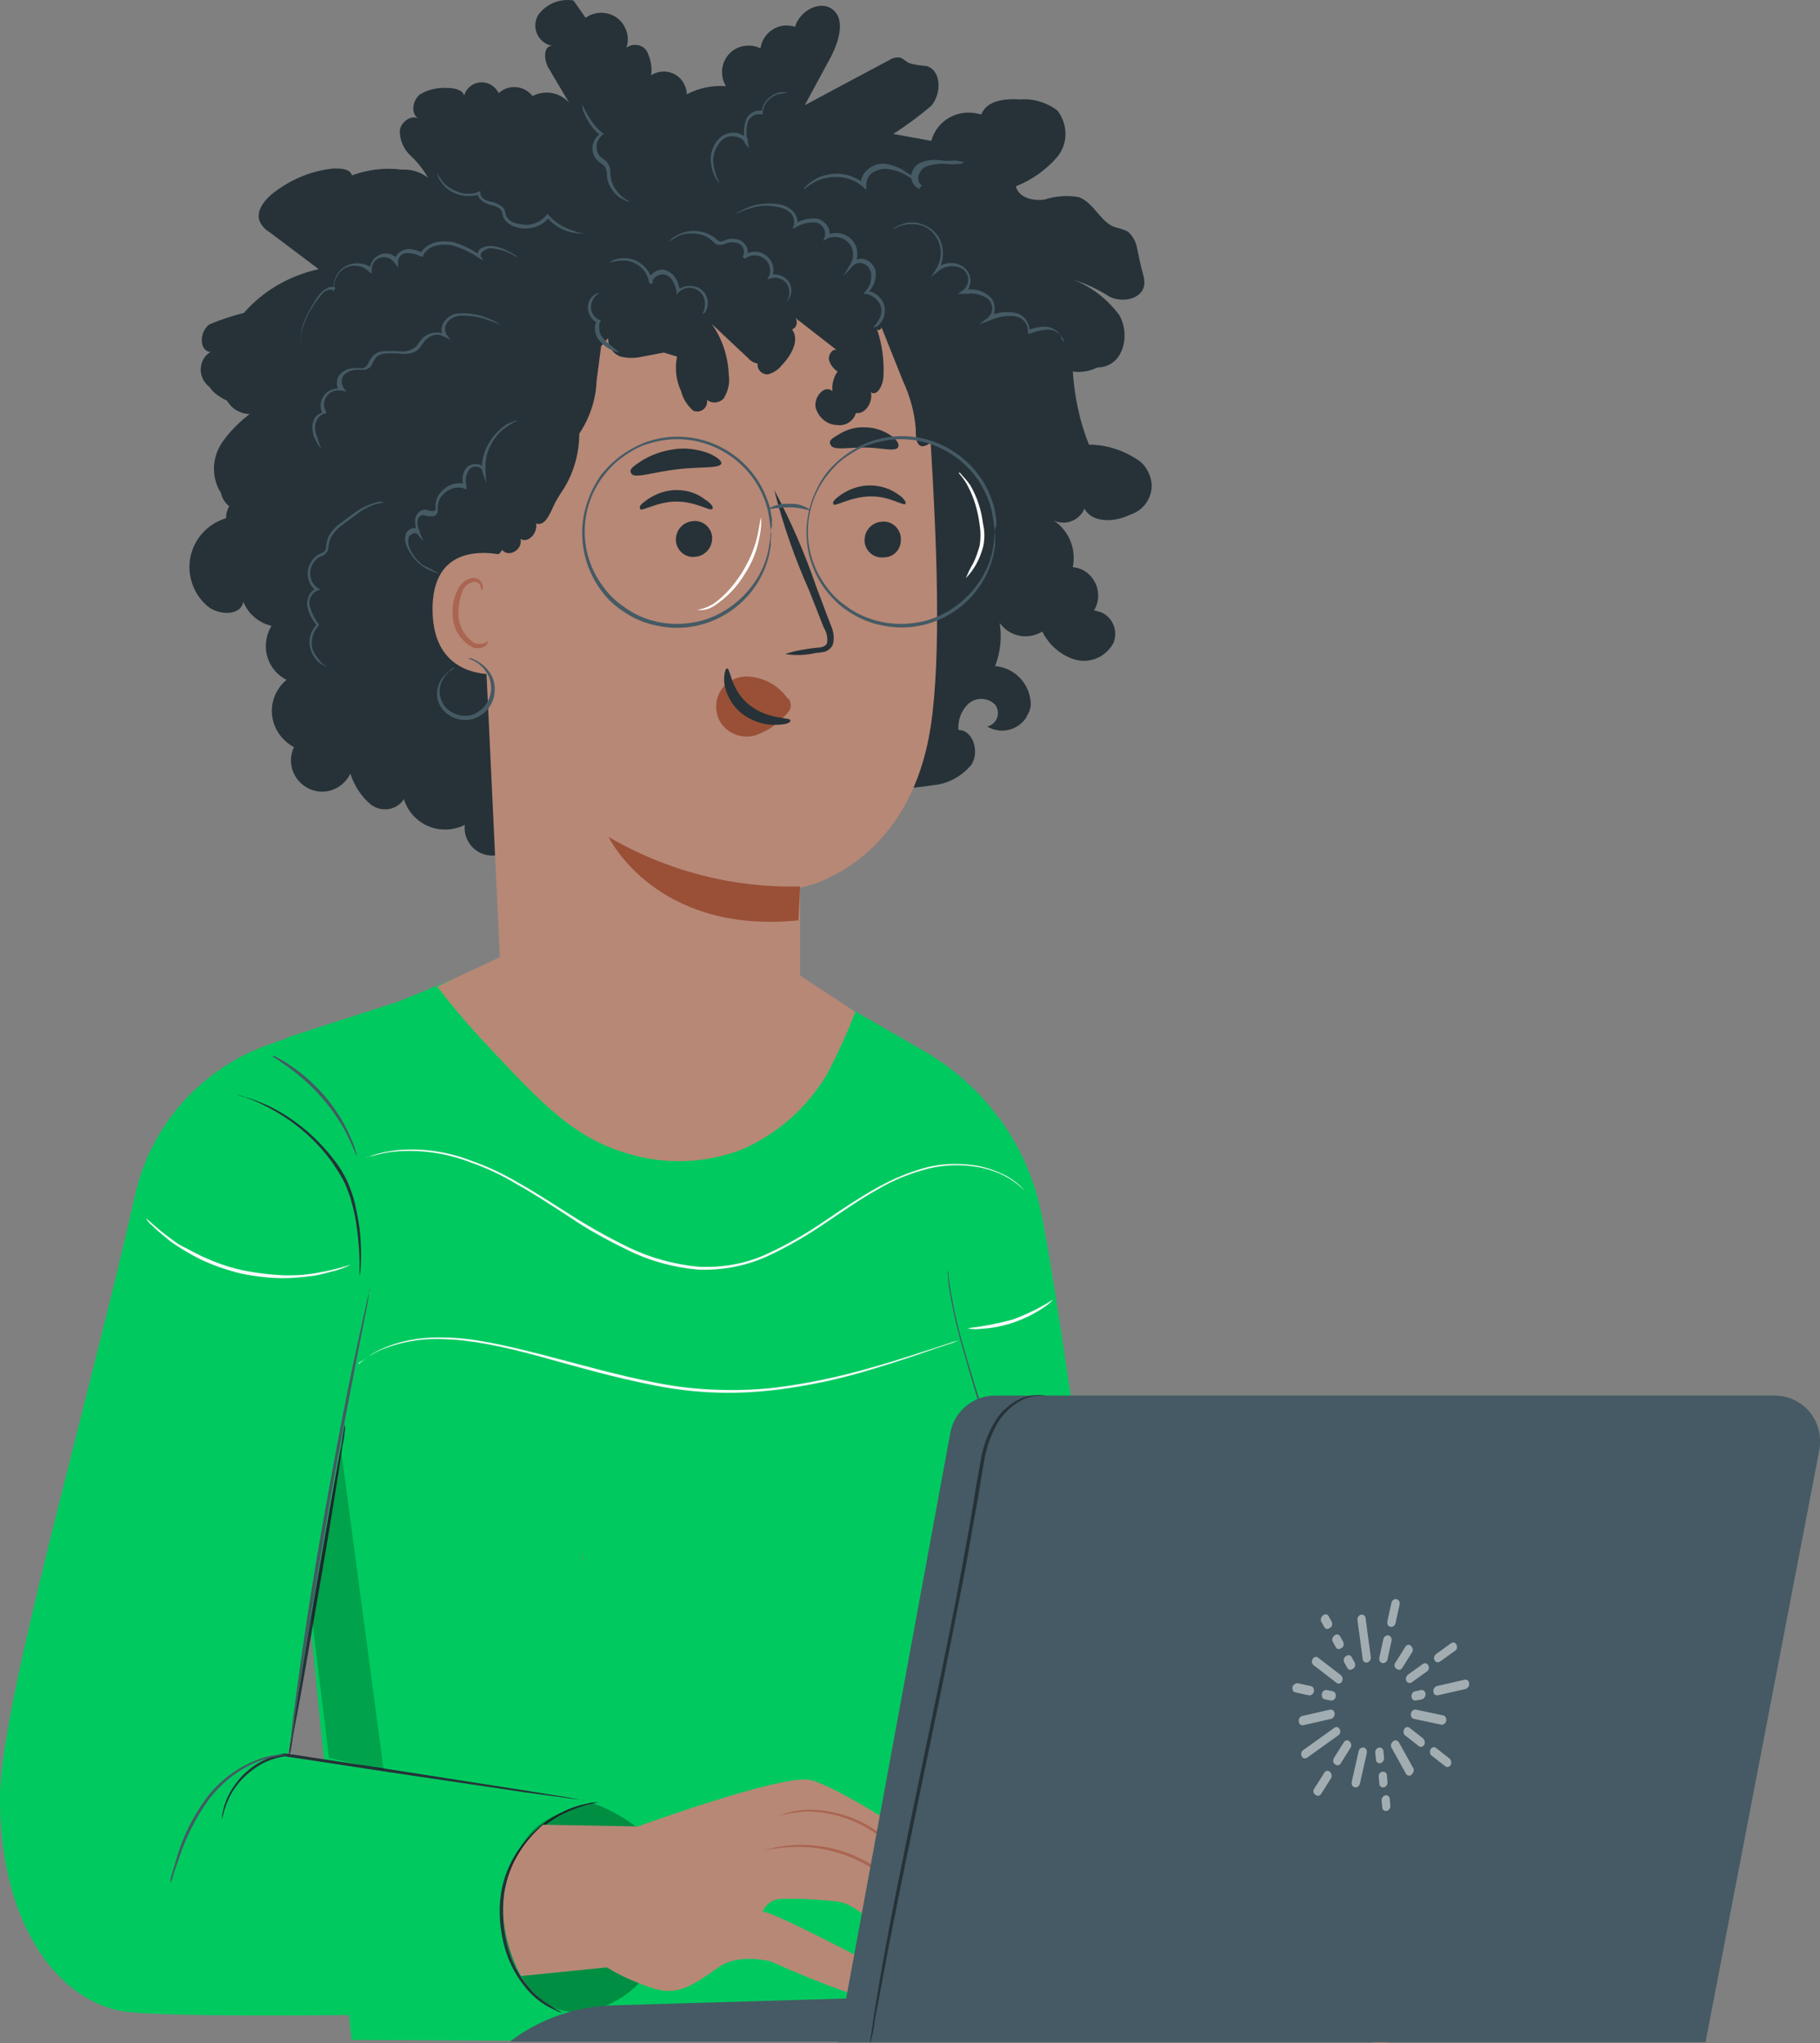
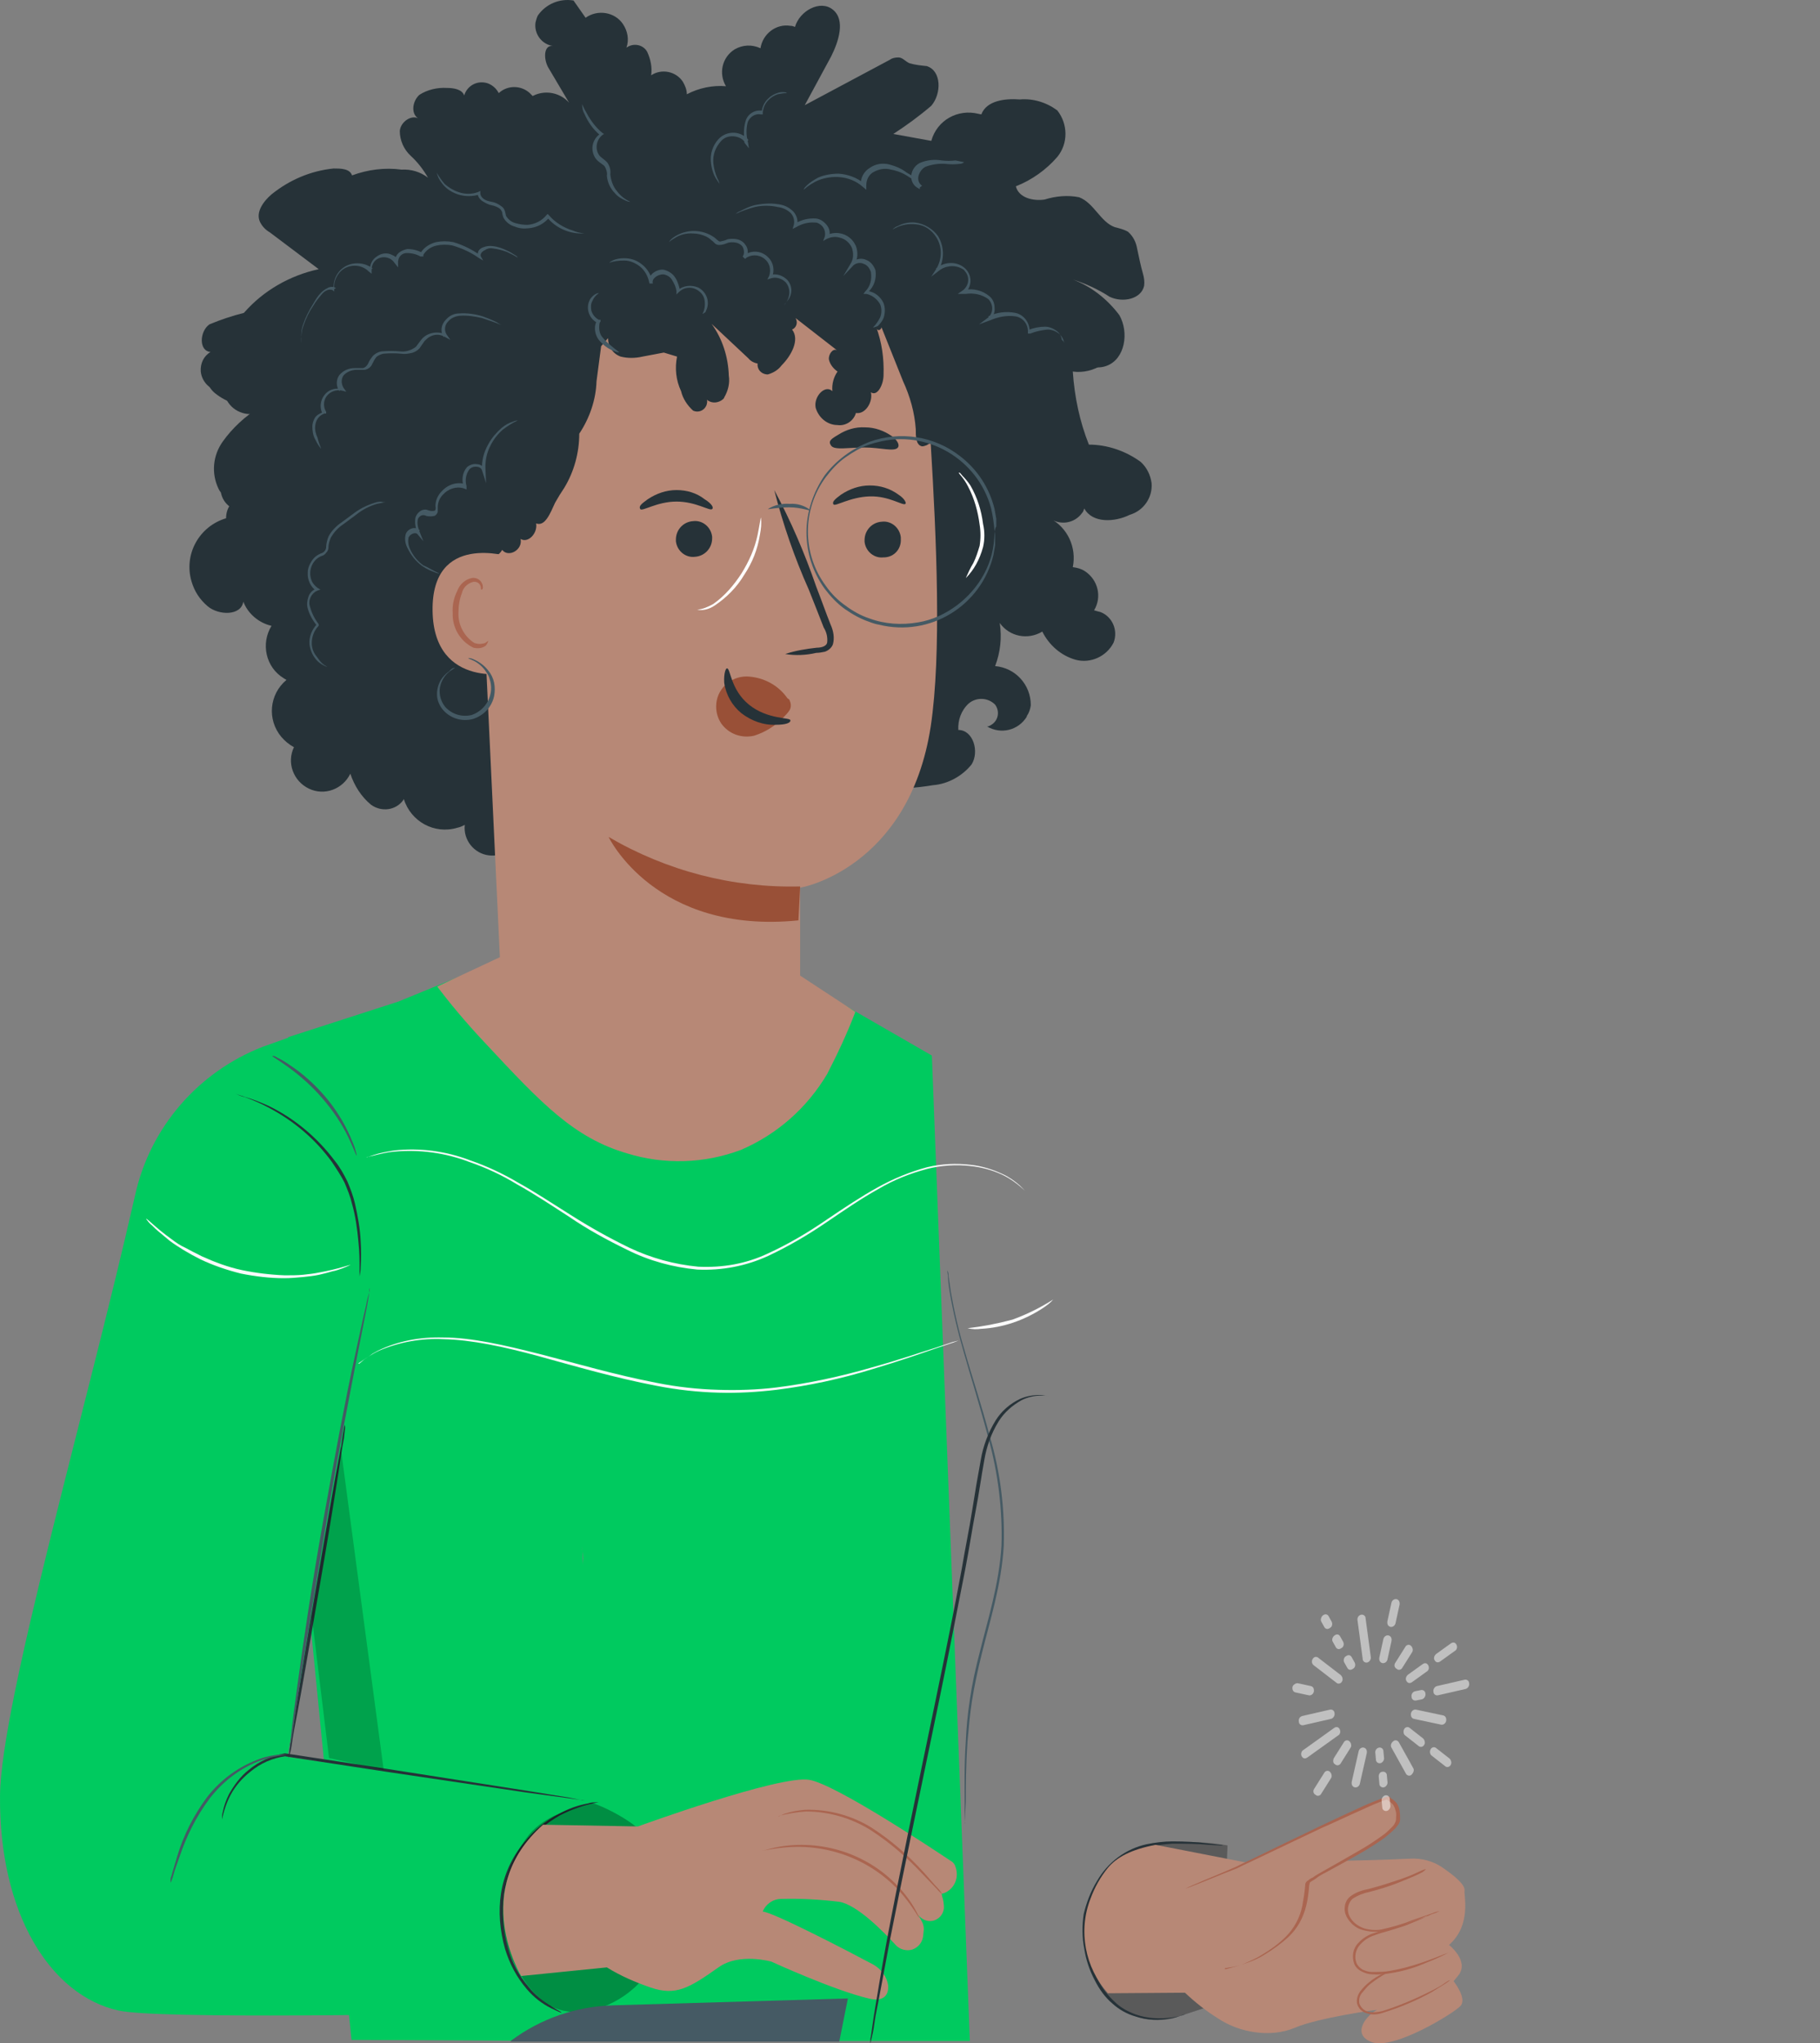
<svg xmlns="http://www.w3.org/2000/svg" xmlns:ns1="http://sodipodi.sourceforge.net/DTD/sodipodi-0.dtd" xmlns:ns2="http://www.inkscape.org/namespaces/inkscape" id="Layer_1" x="0px" y="0px" viewBox="0 0 316.403 355.187" xml:space="preserve" ns1:docname="online PTs.svg" width="316.403" height="355.187" ns2:version="1.0.2-2 (e86c870879, 2021-01-15)">
  <rect x="0" y="0" width="316.403" height="355.187" fill="#808080" stroke="none" />
  <defs id="defs205" />
  <style type="text/css" id="style2">
	.st0{fill:#00CA5F;}
	.st1{fill:#263238;}
	.st2{opacity:0.2;}
	.st3{opacity:0.3;}
	.st4{fill:#455A64;}
	.st5{fill:#FAFAFA;}
	.st6{fill:#B78876;}
	.st7{fill:#AA6550;}
	.st8{fill:#995037;}
	.st9{fill:#FFFFFF;}
	.st10{display:none;fill:#F5F5F5;}
	.st11{opacity:0.5;}
</style>
  <g id="freepik--Character--inject-160" transform="translate(-99.897,-101.413)">
    <polygon class="st0" points="201.3,372.3 188.1,272.9 188.5,265.8 237.1,270.6 261.9,284.9 268.5,456.2 190.6,456.2 " id="polygon4" />
-     <path class="st0" d="m 301.4,418.6 12.1,3.5 -1.2,27.4 -14.4,5 c -3.5,1.2 -7.3,1.1 -10.7,-0.2 l -15,-5.7 -13.4,-16.9 3,-146.8 c 9.7,6 16.6,15.7 19,26.8 3.2,14.7 14.2,95.7 14.2,95.7 z" id="path6" />
    <path class="st0" d="m 150,281.8 9.3,72.6 -9.4,52.4 50.5,7.4 c 10,1.5 17,10.7 15.7,20.7 v 0 c -1.1,9.1 -8.8,16 -18,16.2 -24.9,0.5 -70.8,1.3 -77.6,-0.2 -11.8,-2.6 -20.8,-16.8 -20.6,-37.4 0.2,-16.2 14.9,-66.5 23.5,-104.4 2.6,-11.7 10.9,-21.3 22.1,-25.7 z" id="path8" />
    <path class="st0" d="m 190,279.6 6.1,49.5 c 4.7,24.7 6.4,49.9 4.9,75 l 0.1,52.1 -40.1,-0.2 -11.5,-116.7 0.5,-57.6 19.2,-6.2 20.2,-8.3" id="path10" />
    <path class="st1" d="m 159.9,349.7 c -0.1,0.5 -0.1,1 -0.2,1.7 -0.3,1.5 -0.6,3.6 -1,6.2 -0.8,5.2 -2,12.5 -3.4,20.5 -1.4,8 -2.6,15.2 -3.6,20.5 -0.5,2.6 -0.9,4.6 -1.1,6.2 -0.1,0.7 -0.2,1.2 -0.4,1.7 0,0.2 -0.1,0.4 -0.1,0.6 0,-0.2 0,-0.4 0,-0.6 0.1,-0.5 0.1,-1 0.2,-1.7 0.3,-1.5 0.6,-3.6 1,-6.2 0.9,-5.3 2,-12.5 3.4,-20.5 1.4,-8 2.6,-15.1 3.6,-20.5 0.5,-2.5 0.9,-4.6 1.1,-6.2 0.1,-0.7 0.2,-1.2 0.3,-1.7 0,-0.2 0.1,-0.4 0.1,-0.6 0.1,0.2 0.1,0.4 0.1,0.6 z" id="path12" />
    <path class="st1" d="m 142.5,292.1 c 1.4,0.4 2.9,1 4.2,1.6 4.5,2.2 8.4,5.5 11.4,9.5 0.9,1.1 1.6,2.4 2.2,3.6 0.5,1.2 1,2.5 1.3,3.8 0.5,2.2 0.9,4.4 1,6.6 0.1,1.5 0.1,3 0,4.5 0,0.6 -0.1,1.1 -0.2,1.6 0,-0.5 0,-1.1 0,-1.6 0,-1.1 0,-2.6 -0.2,-4.5 -0.2,-2.2 -0.5,-4.4 -1.1,-6.5 -0.3,-1.3 -0.8,-2.5 -1.3,-3.7 -0.6,-1.2 -1.4,-2.4 -2.2,-3.6 -2.9,-4 -6.7,-7.2 -11.1,-9.5 -1.3,-0.7 -2.7,-1.3 -4.1,-1.8 -0.5,-0.1 -1,-0.3 -1.6,-0.6 0.6,0.3 1.2,0.4 1.7,0.6 z" id="path14" />
    <path class="st1" d="m 200.9,414.3 -2,-0.4 -7.4,-1.2 -24.3,-3.8 -17.7,-2.7 h -0.1 c -2.3,0.4 -4.5,1.4 -6.3,2.9 -1.4,1.1 -2.5,2.6 -3.4,4.2 -0.5,1 -0.9,2.1 -1.1,3.2 -0.1,0.3 -0.1,0.6 -0.1,0.9 0,0.1 0,0.2 0,0.3 0.3,-1.5 0.8,-3 1.5,-4.3 0.8,-1.5 2,-2.9 3.4,-4 1.8,-1.5 3.9,-2.4 6.1,-2.7 h -0.1 l 17.7,2.7 24.3,3.6 7.4,1 2.1,0.3 c 0.2,0.1 0.5,0.1 0.7,0.1 -0.3,0 -0.5,-0.1 -0.7,-0.1 z" id="path16" />
    <path class="st1" d="m 195.8,450.2 c -1.5,-0.9 -2.9,-2 -4,-3.4 -1.7,-2 -2.9,-4.3 -3.6,-6.8 -0.9,-3 -1.1,-6.2 -0.7,-9.4 0.5,-3.1 1.8,-6.1 3.8,-8.6 1.6,-2 3.6,-3.7 5.9,-5 2.1,-1.1 4.4,-1.9 6.8,-2.3 -0.2,0 -0.3,0 -0.5,0 -0.3,0 -0.8,0 -1.4,0.2 -1.7,0.3 -3.4,0.9 -5,1.8 -2.4,1.2 -4.4,2.9 -6.1,5 -2.1,2.5 -3.5,5.6 -4,8.8 -0.5,3.2 -0.2,6.5 0.7,9.7 0.8,2.6 2,4.9 3.8,7 1.2,1.4 2.6,2.5 4.2,3.3 0.4,0.2 0.9,0.4 1.3,0.6 0.2,0.1 0.3,0.1 0.5,0.2 0,-0.2 -0.6,-0.4 -1.7,-1.1 z" id="path18" />
    <g class="st2" id="g22">
      <polygon points="166.6,409.1 159.1,352.8 154.1,382.4 157.1,407 " id="polygon20" />
    </g>
    <g class="st3" id="g26">
      <path d="m 312.2,449.5 -8.5,2.8 c -4.4,0.8 -7.8,-0.3 -11.2,-3.6 -2.3,-2.2 -3,-5.5 -3.6,-8.7 -0.8,-3.7 -0.2,-7.5 1.6,-10.8 1.9,-3.6 5.2,-6.1 9.1,-7 4.5,-0.8 9.2,-0.8 13.7,0 z" id="path24" />
    </g>
    <path class="st1" d="m 303.7,452.1 c -2.1,0.3 -4.3,0.2 -6.3,-0.5 -1.4,-0.5 -2.7,-1.2 -3.7,-2.2 -1.2,-1.1 -2.3,-2.5 -3,-4 -0.8,-1.7 -1.4,-3.5 -1.7,-5.3 -0.4,-2 -0.5,-4 -0.1,-5.9 0.9,-4 3,-7.6 5.9,-9.6 1.4,-1 2.9,-1.7 4.5,-2.1 1.4,-0.3 2.9,-0.5 4.4,-0.6 2.1,0 4.3,0 6.4,0.2 l 1.8,0.1 c 0.2,0 0.4,0 0.6,0 -0.2,-0.1 -0.4,-0.1 -0.6,-0.1 l -1.7,-0.2 c -2.1,-0.3 -4.3,-0.4 -6.5,-0.4 -1.5,0 -3,0.2 -4.5,0.5 -3.6,0.8 -6.7,3.1 -8.6,6.4 -1.1,1.8 -1.8,3.7 -2.3,5.7 -0.3,2 -0.3,4.1 0.1,6.1 0.3,1.9 0.9,3.7 1.8,5.4 0.8,1.6 1.8,3 3.1,4.1 1.1,1 2.5,1.8 3.9,2.2 2.1,0.7 4.3,0.8 6.5,0.3 0.6,-0.1 1.2,-0.3 1.7,-0.5 0.2,-0.1 0.4,-0.1 0.6,-0.2 -0.1,0.1 -0.9,0.4 -2.3,0.6 z" id="path28" />
    <g class="st3" id="g32">
      <path d="m 202.8,414.8 c 2.8,0.9 8,3.7 9.6,6.1 3.4,5.5 4.4,12.2 2.6,18.4 -1.8,6 -6.8,10.5 -12.9,11.7 -2.3,0.4 -4.6,0.1 -6.6,-0.9 -2,-1.3 -3.7,-3.1 -4.9,-5.1 -5,-7.6 -4.4,-17.6 1.3,-24.7 2.7,-3.2 6.9,-4.4 10.9,-5.5" id="path30" />
    </g>
    <path class="st4" d="m 129.7,427.5 c 0.2,-0.8 0.6,-2 1,-3.4 1.1,-3.7 2.9,-7.2 5.2,-10.3 2.4,-3.1 5.6,-5.4 9.3,-6.7 1.1,-0.4 2.3,-0.6 3.4,-0.7 0.4,0 0.9,0 1.3,0 -1.6,0.2 -3.1,0.5 -4.6,1 -3.6,1.3 -6.7,3.7 -9,6.7 -2.3,3.1 -4,6.5 -5.2,10.1 -0.5,1.4 -0.9,2.5 -1.1,3.3 -0.1,0.4 -0.3,0.8 -0.4,1.2 -0.1,-0.4 -0.1,-0.8 0.1,-1.2 z" id="path34" />
    <path class="st4" d="m 164.1,326.1 -0.4,2.4 c -0.4,2.1 -1,5 -1.7,8.6 -1.4,7.3 -3.4,17.4 -5.3,28.6 -1.9,11.2 -3.6,21.3 -4.7,28.7 -0.6,3.6 -1,6.6 -1.3,8.7 -0.2,1 -0.3,1.8 -0.4,2.4 0,0.3 -0.1,0.6 -0.2,0.8 0,-0.3 0,-0.6 0.1,-0.8 0.1,-0.6 0.2,-1.4 0.3,-2.4 0.2,-2.1 0.6,-5.1 1.1,-8.7 1,-7.4 2.5,-17.5 4.5,-28.7 2,-11.2 3.9,-21.3 5.5,-28.6 0.8,-3.6 1.4,-6.6 1.9,-8.6 0.2,-1.1 0.4,-1.9 0.6,-2.4 -0.1,-0.3 0,-0.6 0.1,-0.8 0,0.2 -0.1,0.5 -0.1,0.8 z" id="path36" />
    <path class="st4" d="m 148,285.2 c 0.8,0.4 1.5,0.8 2.2,1.3 2.3,1.5 4.4,3.4 6.2,5.5 1.8,2.1 3.3,4.5 4.4,7 0.3,0.8 0.7,1.5 0.9,2.4 0.1,0.3 0.2,0.6 0.2,0.9 -0.1,0 -0.5,-1.2 -1.4,-3.1 -1.2,-2.5 -2.7,-4.7 -4.5,-6.8 -1.8,-2.1 -3.8,-3.9 -6,-5.5 -1.7,-1.2 -2.8,-1.9 -2.8,-1.9 0.3,-0.1 0.5,0 0.8,0.2 z" id="path38" />
    <path class="st4" d="m 267.6,418.2 v -0.7 c 0,-0.7 0,-1.6 0,-2.9 0,-2.5 -0.1,-6.1 0.2,-10.5 0.1,-2.2 0.3,-4.6 0.7,-7.2 0.4,-2.8 1,-5.5 1.7,-8.2 1.4,-5.7 3.4,-11.9 3.8,-18.6 0.2,-6.3 -0.6,-12.7 -2.3,-18.8 -1.5,-5.7 -3.1,-10.7 -4.3,-15 -1,-3.4 -1.8,-6.8 -2.4,-10.3 -0.2,-1.2 -0.3,-2.2 -0.3,-2.8 0,-0.2 -0.1,-0.5 -0.1,-0.7 0,-0.1 0,-0.2 0,-0.2 0.1,0 0,0 0.1,0.2 0.1,0.2 0.1,0.5 0.1,0.7 0.1,0.6 0.2,1.6 0.4,2.8 0.6,3.4 1.4,6.9 2.4,10.2 1.2,4.3 2.9,9.3 4.4,15 1.8,6.1 2.6,12.5 2.4,18.9 -0.4,6.8 -2.4,13 -3.8,18.7 -0.7,2.8 -1.3,5.6 -1.7,8.1 -0.4,2.5 -0.6,5 -0.8,7.2 -0.3,4.4 -0.3,8 -0.3,10.5 l -0.2,3.6 c 0.1,0.1 0.1,0.1 0.1,0.2 -0.1,-0.1 -0.1,-0.2 -0.1,-0.2 z" id="path40" />
    <path class="st5" d="m 163.9,302.5 0.9,-0.3 c 1.2,-0.4 2.4,-0.6 3.6,-0.8 4.5,-0.5 9,0.1 13.2,1.7 2.9,1 5.7,2.3 8.4,3.9 2.9,1.6 5.9,3.6 9.1,5.6 3.3,2.1 6.7,4 10.2,5.7 3.8,1.8 7.8,2.9 12,3.3 4.2,0.2 8.3,-0.5 12.1,-2.3 3.5,-1.6 6.9,-3.6 10.1,-5.8 3.1,-2.1 6.1,-4.1 9,-5.7 2.7,-1.5 5.6,-2.7 8.6,-3.5 2.5,-0.6 5.1,-0.7 7.6,-0.4 1.9,0.2 3.8,0.8 5.5,1.6 1.1,0.5 2.1,1.2 3,2 0.3,0.3 0.5,0.5 0.7,0.7 l 0.2,0.2 c -1.2,-1.1 -2.5,-2.1 -4,-2.8 -1.7,-0.8 -3.6,-1.3 -5.5,-1.5 -2.5,-0.3 -5.1,-0.1 -7.5,0.5 -3,0.8 -5.8,1.9 -8.5,3.5 -2.9,1.6 -5.8,3.6 -8.9,5.7 -3.2,2.2 -6.6,4.2 -10.2,5.9 -3.9,1.8 -8.1,2.6 -12.4,2.4 -4.2,-0.4 -8.3,-1.5 -12.1,-3.4 -3.5,-1.7 -7,-3.6 -10.2,-5.8 -3.1,-2 -6.1,-4 -9,-5.6 -2.6,-1.6 -5.4,-2.9 -8.3,-3.9 -4.2,-1.6 -8.6,-2.2 -13.1,-1.8 -1.2,0.1 -2.4,0.4 -3.6,0.7 l -0.9,0.2 -0.3,0.1 c 0.1,-0.1 0.2,-0.1 0.3,-0.1 z" id="path42" />
    <path class="st5" d="m 129.7,316.8 c 0.8,0.6 1.5,1.1 2.4,1.5 0.9,0.5 1.9,1 2.9,1.5 2.2,1 4.6,1.9 7,2.4 2.4,0.5 4.9,0.8 7.4,0.9 1.1,0 2.2,0 3.2,-0.1 0.9,-0.1 1.9,-0.2 2.8,-0.4 3.4,-0.6 5.4,-1.4 5.4,-1.3 -0.4,0.2 -0.9,0.4 -1.4,0.6 -0.6,0.2 -1.1,0.4 -1.7,0.5 -0.7,0.2 -1.4,0.4 -2.3,0.6 -0.9,0.2 -1.9,0.3 -2.8,0.4 -1.1,0.1 -2.2,0.2 -3.3,0.2 -2.5,0 -5,-0.3 -7.5,-0.8 -2.4,-0.6 -4.8,-1.4 -7.1,-2.5 -1,-0.5 -1.9,-1 -2.9,-1.6 -0.8,-0.5 -1.6,-1 -2.4,-1.6 -0.6,-0.5 -1.2,-1 -1.8,-1.5 -0.5,-0.4 -0.9,-0.8 -1.3,-1.2 -0.4,-0.3 -0.7,-0.7 -1,-1.1 0.1,-0.2 1.6,1.5 4.4,3.5 z" id="path44" />
    <path class="st5" d="m 275.9,330.8 c 2.5,-0.9 4.9,-2.1 7.1,-3.5 -0.5,0.6 -1.2,1.1 -1.8,1.5 -3.2,2.1 -6.9,3.4 -10.7,3.6 -0.8,0.1 -1.6,0.1 -2.4,-0.1 2.6,-0.3 5.2,-0.8 7.8,-1.5 z" id="path46" />
    <path class="st5" d="m 162.3,338.5 0.6,-0.5 c 0.3,-0.3 0.7,-0.5 1.1,-0.8 l 0.7,-0.5 0.9,-0.5 c 3.5,-1.7 7.4,-2.4 11.3,-2.3 4.9,0 10.6,1.3 16.9,2.9 6.3,1.6 13,3.6 20.3,5 3.5,0.7 7.1,1.1 10.7,1.2 3.3,0.1 6.7,0 10,-0.4 5.6,-0.7 11.2,-1.9 16.7,-3.5 4.7,-1.3 8.4,-2.6 11,-3.4 l 3,-1 0.8,-0.2 c 0.1,0 0.2,-0.1 0.3,-0.1 0,0 -0.1,0 -0.2,0.1 l -0.8,0.3 -3,1 c -2.6,0.9 -6.3,2.2 -11,3.6 -5.5,1.7 -11.1,2.9 -16.7,3.6 -3.4,0.4 -6.7,0.6 -10.1,0.5 -3.6,-0.1 -7.2,-0.5 -10.8,-1.2 -7.3,-1.4 -14.1,-3.4 -20.3,-5.1 -6.2,-1.7 -11.9,-2.9 -16.7,-3 -3.8,-0.2 -7.7,0.5 -11.2,2 -1.3,0.6 -2.4,1.4 -3.6,2.2 z" id="path48" />
    <path class="st6" d="m 339.3,450.8 c -1.6,0.7 -4.7,4.2 -0.9,5.6 3.8,1.4 14.2,-5 15.4,-6.3 1.2,-1.3 -1.2,-4.3 -1.2,-4.3 l 0.9,-1.1 c 1.8,-2.5 -1.7,-5.2 -1.7,-5.2 3.9,-3.4 2.6,-8.5 2.7,-9.4 0.2,-1.1 -2,-2.8 -3.9,-4.1 -1.6,-1.1 -3.6,-1.6 -5.5,-1.5 -8.1,0.4 -28.4,0.7 -28.4,0.7 l -15.9,-3.1 c -4.3,0.8 -6.8,2.2 -8.3,4 -1.3,1.6 -2.3,3.4 -3,5.3 -2.2,5.6 -1,12 3,16.5 l 13.4,-0.1 c 1.8,1.7 3.7,3.2 5.8,4.5 3.6,2.4 9,3.4 13.3,1.6 3.9,-1.7 14.3,-3.2 14.3,-3.1" id="path50" />
    <path class="st7" d="m 347.8,434.6 c -0.8,0.4 -2,0.9 -3.5,1.5 -0.8,0.3 -1.6,0.5 -2.5,0.8 -0.9,0.3 -1.9,0.5 -2.9,0.9 -1,0.3 -1.9,0.9 -2.6,1.7 -0.7,0.8 -1,2 -0.6,3.1 0.2,0.5 0.6,0.9 1.1,1.2 0.5,0.2 1,0.4 1.6,0.4 1.1,0 2.2,0 3.2,-0.2 1.8,-0.3 3.6,-0.8 5.4,-1.4 1.5,-0.5 2.7,-1 3.5,-1.3 0.4,-0.2 0.9,-0.3 1.3,-0.5 -0.4,0.2 -0.8,0.4 -1.2,0.6 -0.8,0.4 -2,0.9 -3.5,1.5 -1.7,0.7 -3.5,1.2 -5.4,1.5 -1.1,0.2 -2.2,0.3 -3.3,0.2 -0.6,0 -1.2,-0.2 -1.8,-0.5 -0.6,-0.3 -1.1,-0.8 -1.3,-1.4 -0.4,-1.2 -0.2,-2.6 0.7,-3.5 0.8,-0.9 1.8,-1.5 2.9,-1.8 1,-0.4 2,-0.6 2.9,-0.8 0.9,-0.2 1.7,-0.5 2.5,-0.8 1.5,-0.5 2.7,-1 3.5,-1.2 0.4,-0.3 0.8,-0.5 1.3,-0.6 -0.5,0.2 -0.9,0.5 -1.3,0.6 z" id="path52" />
    <path class="st7" d="m 346.7,427.1 c -0.8,0.4 -2,0.9 -3.5,1.5 -1.5,0.6 -3.3,1.2 -5.3,1.7 -1,0.2 -2,0.6 -2.9,1.2 -0.8,0.8 -1,2 -0.5,3 0.5,1 1.4,1.7 2.5,2.1 1,0.3 2.1,0.4 3.1,0.2 1.8,-0.4 3.6,-0.9 5.3,-1.6 l 3.5,-1.2 c 0.4,-0.2 0.9,-0.3 1.3,-0.4 -0.4,0.2 -0.8,0.4 -1.3,0.5 l -3.5,1.3 c -1.7,0.7 -3.5,1.3 -5.3,1.7 -1.1,0.2 -2.2,0.1 -3.3,-0.2 -1.2,-0.3 -2.2,-1.2 -2.8,-2.3 -0.3,-0.6 -0.4,-1.2 -0.3,-1.9 0.1,-0.6 0.4,-1.2 0.9,-1.6 0.9,-0.7 2,-1.1 3.1,-1.3 2,-0.5 3.8,-1.1 5.3,-1.6 1.5,-0.5 2.7,-1 3.5,-1.4 0.4,-0.2 0.9,-0.4 1.3,-0.5 -0.3,0.4 -0.7,0.6 -1.1,0.8 z" id="path54" />
    <path class="st6" d="m 312.8,443.7 c 0,0 4.1,-0.2 9.5,-4.3 5.4,-4.1 4.5,-9.5 5,-10.7 0.5,-1.2 15.4,-7.8 15.7,-11 0.3,-3.2 -1.2,-3.1 -1.6,-3.7 -0.4,-0.6 -26.1,12 -26.1,12 l -9.2,3.8" id="path56" />
    <path class="st7" d="m 312.8,443.7 c 0.1,0 0.4,0 0.6,-0.1 0.8,-0.2 1.6,-0.4 2.4,-0.7 1.2,-0.5 2.4,-1 3.5,-1.7 1.5,-0.9 2.9,-1.9 4.1,-3.1 1.5,-1.5 2.5,-3.4 2.9,-5.4 0.2,-1.1 0.4,-2.3 0.5,-3.5 0,-0.2 0,-0.3 0.1,-0.5 0.1,-0.2 0.2,-0.3 0.4,-0.4 0.2,-0.2 0.5,-0.4 0.8,-0.5 0.5,-0.4 1.1,-0.7 1.6,-1 2.3,-1.3 4.6,-2.6 7,-4 1.2,-0.7 2.4,-1.5 3.5,-2.3 0.6,-0.4 1.1,-0.9 1.6,-1.4 0.2,-0.2 0.5,-0.5 0.6,-0.8 0.2,-0.3 0.2,-0.7 0.2,-1 0.1,-0.7 -0.1,-1.4 -0.4,-2 -0.2,-0.3 -0.4,-0.5 -0.7,-0.7 -0.2,-0.1 -0.3,-0.2 -0.5,-0.4 v 0 c 0.1,0 -0.2,0.1 0.1,-0.1 v 0 0.1 H 341 l -0.2,0.1 c -1.3,0.4 -2.6,1 -3.9,1.6 -2.5,1.1 -5,2.3 -7.3,3.3 l -12.2,5.8 c -0.9,0.4 -1.7,0.8 -2.5,1.2 l -2.3,0.9 -3.7,1.5 -2.3,0.9 -0.6,0.2 -0.2,0.1 0.2,-0.1 0.6,-0.3 2.3,-1 3.6,-1.5 2.3,-1 c 0.8,-0.4 1.6,-0.8 2.5,-1.2 3.5,-1.7 7.6,-3.7 12.2,-5.9 2.3,-1.1 4.7,-2.2 7.3,-3.4 1.3,-0.6 2.6,-1.1 4,-1.6 l 0.3,-0.1 h 0.2 c 0.1,0 0.1,0 0.2,0.1 l 0.1,0.1 c 0.1,0.1 0.2,0.2 0.4,0.3 0.3,0.2 0.6,0.5 0.8,0.8 0.4,0.7 0.5,1.5 0.5,2.2 0,0.2 0,0.4 0,0.6 0,0.2 -0.1,0.4 -0.2,0.6 -0.2,0.3 -0.4,0.6 -0.7,0.9 -0.5,0.5 -1.1,1 -1.7,1.5 -1.2,0.9 -2.4,1.6 -3.5,2.3 -2.4,1.4 -4.8,2.7 -7,3.9 -0.6,0.3 -1.1,0.6 -1.6,1 -0.3,0.2 -0.5,0.3 -0.8,0.5 -0.1,0.1 -0.2,0.1 -0.2,0.2 0,0.1 -0.1,0.3 -0.1,0.4 -0.1,1.2 -0.2,2.3 -0.5,3.5 -0.5,2.1 -1.5,4 -3.1,5.5 -1.3,1.2 -2.7,2.2 -4.2,3.1 -1.1,0.7 -2.3,1.2 -3.6,1.6 -0.8,0.3 -1.6,0.5 -2.4,0.6 -0.2,0 -0.4,0.1 -0.6,0.1 h -0.2 z" id="path58" />
    <path class="st7" d="m 338.1,446.3 c -0.5,0.4 -0.9,0.9 -1.3,1.4 -0.5,0.5 -0.7,1.2 -0.6,1.9 0.2,0.7 0.8,1.3 1.5,1.5 0.8,0.2 1.7,0.1 2.5,-0.1 2.9,-0.9 5.7,-2.1 8.5,-3.5 1,-0.5 1.9,-1 2.4,-1.4 0.3,-0.2 0.6,-0.4 0.9,-0.5 -0.2,0.2 -0.5,0.4 -0.8,0.6 -0.8,0.5 -1.6,1 -2.4,1.5 -2.7,1.5 -5.6,2.7 -8.5,3.6 -0.9,0.3 -1.8,0.4 -2.7,0.1 -0.9,-0.2 -1.6,-0.9 -1.8,-1.8 -0.1,-0.8 0.2,-1.6 0.7,-2.2 0.4,-0.5 0.9,-1 1.4,-1.4 0.7,-0.6 1.5,-1.1 2.4,-1.5 0.3,-0.1 0.7,-0.3 1,-0.3 -1.1,0.6 -2.2,1.3 -3.2,2.1 z" id="path60" />
    <path class="st6" d="m 190.5,444.9 14.9,-1.5 c 2.4,1.5 5,2.6 7.6,3.5 4.4,1.5 6.7,0.1 11.8,-3.5 3.6,-2.6 9.2,-1 9.2,-1 0,0 10.9,5 16.9,6.4 2.8,0.7 3.5,-0.8 3.4,-2.2 -0.2,-1.6 -1.2,-2.9 -2.6,-3.7 -4.5,-2.4 -17.4,-9.1 -19.2,-9.2 v 0 c 0.5,-1.3 1.8,-2.2 3.2,-2.2 3.4,-0.1 6.8,0.1 10.1,0.5 3.1,0.5 7.7,5.2 9.8,7.5 0.7,0.8 1.9,1.1 2.9,0.8 v 0 c 1.1,-0.4 1.8,-1.3 1.9,-2.5 l 0.1,-1 c 0,-0.5 -0.1,-1 -0.4,-1.5 l -0.6,-1.1 c 0.7,1.1 2.2,1.5 3.3,0.8 0.7,-0.4 1.1,-1.1 1.2,-1.9 0,-0.7 -0.1,-1.4 -0.3,-2 l -0.1,-0.5 0.4,-0.1 c 1.8,-0.7 2.7,-2.7 2,-4.6 v 0 c -0.1,-0.4 -0.4,-0.8 -0.8,-1 -3.3,-2.2 -20,-13.3 -24.6,-14.1 -5.1,-0.9 -29.8,8.1 -29.8,8.1 l -16.5,-0.3 c -12.9,11.4 -3.8,26.3 -3.8,26.3 z" id="path62" />
    <path class="st7" d="m 233.7,422.8 c 1.1,-0.3 2.3,-0.5 3.4,-0.6 7.8,-0.7 15.4,2.5 20.2,8.6 0.7,0.9 1.4,1.9 1.9,2.9 0.2,0.4 0.4,0.7 0.5,1.1 -0.1,0 -0.9,-1.6 -2.7,-3.8 -4.9,-5.9 -12.4,-9 -20,-8.5 -2.9,0.2 -4.6,0.7 -4.6,0.6 0.4,0 0.8,-0.2 1.3,-0.3 z" id="path64" />
    <path class="st7" d="m 235.4,417.1 c 0.3,-0.1 0.6,-0.3 0.9,-0.4 1.2,-0.4 2.4,-0.6 3.6,-0.7 4.1,-0.1 8.1,1 11.5,3.1 3.4,2.2 6.4,4.8 9.1,7.8 1,1.1 1.8,2.1 2.4,2.7 0.3,0.3 0.6,0.7 0.8,1.1 -0.3,-0.3 -0.7,-0.6 -0.9,-0.9 l -2.5,-2.6 c -2.7,-2.9 -5.7,-5.5 -9.1,-7.7 -3.4,-2.1 -7.3,-3.2 -11.2,-3.2 -1.6,0.1 -3.3,0.4 -4.8,0.8 -0.1,0.1 0,0 0.2,0 z" id="path66" />
    <path class="st1" d="m 140.9,190 c -2,-0.6 -3.1,-2.8 -2.5,-4.8 0.2,-0.6 0.5,-1.1 1,-1.6 -1.9,-1.1 -1.4,-4.1 0,-5.8 1.4,-1.7 3.7,-2.6 4.9,-4.5 -2.5,0.5 -4.9,-1.1 -5.4,-3.5 v 0 c 0,-0.1 -0.1,-0.3 -0.1,-0.4 -2,0.2 -3.8,-1.4 -4,-3.4 -0.1,-1.4 0.5,-2.7 1.7,-3.4 -2.1,-0.2 -1.9,-3.6 -0.2,-4.8 1.9,-0.8 4,-1.5 6,-2 3.4,-3.9 8,-6.5 13,-7.6 l -8.5,-6.4 c -0.7,-0.4 -1.3,-1 -1.7,-1.8 -0.8,-1.7 0.6,-3.6 2,-4.8 3.1,-2.5 6.8,-4.1 10.8,-4.5 1.2,0 2.8,0 3.2,1.2 2.7,-1 5.7,-1.4 8.6,-1 1.7,-0.1 3.3,0.4 4.6,1.4 -0.8,-1.4 -1.8,-2.7 -3,-3.8 -1.2,-1.1 -1.9,-2.7 -1.9,-4.3 0.1,-1.6 2.1,-3 3.4,-2.1 -1.5,-0.7 -1.3,-3 0,-4.2 1.4,-0.9 3.1,-1.3 4.8,-1.2 1.1,0 2.6,0.2 3,1.3 0.5,-1.7 2.3,-2.7 4.1,-2.1 0.8,0.3 1.5,0.9 1.9,1.7 1.6,-1.5 4.2,-1.4 5.7,0.3 0,0 0,0 0.1,0.1 l 0.1,0.1 c 2.5,-1.3 5.6,-0.4 7,2.1 0.1,0.2 0.2,0.4 0.3,0.7 l -4.5,-7.6 c -0.9,-1.4 -1,-4.1 0.7,-3.9 -2,-0.3 -3.3,-2.2 -3,-4.1 0.1,-0.4 0.2,-0.8 0.4,-1.2 1.4,-2 3.8,-3 6.2,-2.6 l 2.1,3 c 2.1,-1.5 5.1,-1 6.5,1.1 0.8,1.2 1.1,2.7 0.6,4.1 1.1,-0.8 2.6,-0.6 3.4,0.4 v 0 c 0.1,0.1 0.1,0.2 0.2,0.3 0.6,1.3 0.9,2.7 0.7,4.1 1.8,-1.2 4.3,-0.7 5.5,1.1 v 0 c 0.4,0.7 0.7,1.4 0.7,2.2 2.1,-1.1 4.5,-1.6 6.8,-1.4 -1.3,-2.2 -0.7,-5 1.5,-6.4 1.4,-0.8 3,-0.9 4.5,-0.2 0.4,-2.5 2.7,-4.3 5.2,-3.9 0.3,0 0.6,0.1 0.8,0.2 0.8,-2.8 4.4,-4.8 6.6,-3 2.2,1.8 1,5.5 -0.3,8.1 l -4.6,8.5 14.8,-7.9 c 0.4,-0.3 0.9,-0.4 1.5,-0.4 0.7,0 1.2,0.7 1.9,1 1,0.3 2,0.4 3,0.5 2.6,0.8 2.6,4.8 0.8,6.9 -2.1,1.8 -4.3,3.4 -6.6,4.9 l 6.6,1.2 c 1,-3.6 4.6,-5.6 8.2,-4.7 v 0 l 0.5,0.1 c 0.9,-2.4 4.1,-2.8 6.7,-2.6 2.3,-0.2 4.6,0.5 6.5,1.9 1.9,2.4 1.9,5.8 0,8.1 -1.9,2.2 -4.4,4 -7.2,5.1 0.5,2 3,2.6 5,2.3 1.9,-0.6 4,-0.8 6,-0.4 2.6,1 3.7,4.3 6.2,5.2 0.8,0.2 1.6,0.4 2.3,0.8 0.9,0.8 1.4,1.8 1.6,3 0.3,1.4 0.6,2.9 1,4.3 0.2,0.7 0.3,1.4 0.2,2.1 -0.5,2.3 -3.7,3 -6,1.9 -2,-1.3 -4.2,-2.3 -6.4,-3 3.2,1.2 6,3.4 8.1,6.2 1.7,3 1,7.6 -2.2,8.8 -3.2,1.2 -6.5,-1.7 -9,-4.2 -2.5,-2.5 -5.8,-5.2 -9,-3.8" id="path68" />
    <path class="st1" d="m 145.6,187.8 c -2,-1.2 -4.6,-0.5 -5.8,1.5 -0.4,0.7 -0.6,1.4 -0.6,2.2 -4.7,1.4 -7.4,6.3 -6,11 0.5,1.7 1.4,3.1 2.8,4.3 1.9,1.6 5.8,1.7 6.2,-0.8 0.8,2.1 2.7,3.7 4.9,4.2 -1.9,3.1 -1,7.2 2.1,9.1 0.2,0.1 0.3,0.2 0.5,0.3 -3,2.5 -3.4,6.9 -0.9,9.9 v 0 c 0.6,0.7 1.3,1.3 2.2,1.8 -1.3,2.7 -0.1,5.9 2.6,7.2 2.7,1.3 5.9,0.1 7.2,-2.6 v 0 c 0.7,2.1 1.9,4 3.6,5.4 1.8,1.3 4.3,1 5.6,-0.8 l 0.1,-0.2 c 1.2,3.9 5.3,6.2 9.3,5 v 0 c 0.5,-0.1 0.9,-0.3 1.3,-0.5 -0.3,2.6 1.6,5 4.2,5.3 2.4,0.3 4.7,-1.3 5.2,-3.7 l 12.4,1 c 2.7,0.3 5.5,0.3 8.2,0 3.5,-0.3 6.9,-1.5 9.9,-3.4 0.9,-0.7 1.9,-1.2 3,-1.5 1.3,0 2.6,0.3 3.7,0.9 6.6,2.4 13.9,1.3 19.4,-3 0.8,-0.7 1.7,-1.3 2.7,-1.8 1.2,-0.3 2.5,-0.4 3.7,-0.2 3,0.2 6,0 9,-0.5 2.6,-0.2 5.1,-1.6 6.7,-3.6 1.4,-2.2 0.3,-6 -2.3,-6 -0.1,-1.7 0.5,-3.4 1.8,-4.6 1.3,-1.1 3.3,-1.1 4.6,0.2 0.8,1.1 0.6,2.6 -0.5,3.4 -0.3,0.2 -0.6,0.4 -0.9,0.4 2.4,1.4 5.4,0.7 6.9,-1.7 0,0 0,0 0,-0.1 0.4,-0.6 0.6,-1.2 0.7,-1.9 0,-3.6 -2.7,-6.5 -6.2,-6.8 0.9,-2.4 1.2,-4.9 0.8,-7.5 1.7,2.4 4.9,3 7.4,1.5 1.2,2.4 3.3,4.2 5.8,4.9 2.6,0.7 5.4,-0.6 6.6,-3 0.8,-2.1 -0.2,-4.5 -2.3,-5.3 -0.4,-0.1 -0.8,-0.2 -1.1,-0.3 1.4,-2.3 0.7,-5.3 -1.6,-6.8 v 0 c -0.6,-0.4 -1.3,-0.6 -2.1,-0.7 0.7,-3.4 -0.9,-6.9 -4,-8.5 1.8,1.3 4.3,0.9 5.6,-0.9 0.2,-0.2 0.3,-0.5 0.4,-0.8 1.4,2.6 5.3,2.4 7.9,1.1 2.4,-0.7 4,-3 3.8,-5.5 -0.2,-1.4 -0.8,-2.7 -1.9,-3.7 -2.6,-1.9 -5.8,-3 -9,-3 -1.6,-4 -2.5,-8.3 -2.8,-12.7 3.7,0.5 7.3,-1.9 8.3,-5.5 l -18,-11.1 c 0,0 -41.5,-6.4 -43,-6.4 -1.5,0 -88.4,44.7 -88.4,44.7 -2.1,1.7 -5.3,1.4 -7,-0.7 -0.2,-0.2 -0.3,-0.4 -0.4,-0.6 -1.3,-2.7 -1,-5.8 0.7,-8.2 1.7,-2.4 3.9,-4.4 6.4,-6 -2.8,0.1 -5.6,-0.7 -7.8,-2.5 -1.4,-1.2 -1.8,-3.1 -1.2,-4.8 1,-2.4 3.7,-2.2 5.5,-3.6 0.9,-0.9 1.7,-2 2.3,-3.2" id="path70" />
    <path class="st6" d="m 261.7,178.5 c -1,-14.8 -11,-33 -25.8,-31.3 l -46.1,12 c -4.5,0.5 -7.9,4.4 -7.7,9 l 4.7,99.6 -10.9,5.1 c 1.9,2.5 4.8,6.1 8.6,10.1 9.6,10.3 15.2,16.2 24.4,18.9 6.5,2 13.4,1.8 19.8,-0.6 6.3,-2.7 11.5,-7.3 15,-13.2 1.8,-3.5 3.5,-7.1 4.9,-10.8 v 0 L 239,271 v 0 -15.3 c 0,0.1 18.9,-3.3 22.7,-28 1.9,-12.6 1,-32.7 0,-49.2 z" id="path72" />
    <path class="st1" d="m 256.5,195.1 c 0.1,1.7 -1.1,3.1 -2.8,3.2 h -0.2 c -1.6,0.2 -3.1,-1 -3.3,-2.7 v 0 c 0,-0.1 0,-0.2 0,-0.3 0,-1.7 1.3,-3.1 3,-3.2 1.6,-0.2 3.1,1 3.3,2.7 0,0.1 0,0.2 0,0.3 z" id="path74" />
    <path class="st1" d="m 257.3,189 c -0.4,0.4 -2.8,-1.4 -6.2,-1.3 -3.4,0.1 -6,1.8 -6.3,1.4 -0.3,-0.4 0.2,-0.9 1.3,-1.7 1.5,-1 3.2,-1.6 5,-1.6 1.8,0 3.5,0.5 5,1.6 1.1,0.7 1.4,1.5 1.2,1.6 z" id="path76" />
    <path class="st1" d="m 223.7,195 c 0,1.7 -1.3,3.1 -3,3.2 -1.6,0.2 -3.1,-1 -3.3,-2.7 v 0 c 0,-0.1 0,-0.2 0,-0.3 0,-1.7 1.3,-3.1 3,-3.2 1.6,-0.2 3.1,1 3.3,2.7 0,0.1 0,0.2 0,0.3 z" id="path78" />
    <path class="st1" d="m 223.7,189.9 c -0.4,0.4 -2.8,-1.3 -6.2,-1.3 -3.4,0 -6,1.8 -6.3,1.3 -0.3,-0.5 0.2,-0.9 1.3,-1.7 1.5,-1 3.2,-1.6 5,-1.6 1.8,0 3.5,0.5 4.9,1.6 1.3,0.8 1.6,1.5 1.3,1.7 z" id="path80" />
    <path class="st1" d="m 236.4,215.1 c 1.8,-0.6 3.7,-0.9 5.5,-1.1 0.9,0 1.7,-0.3 1.8,-0.9 0.1,-0.9 -0.1,-1.8 -0.6,-2.6 -0.8,-2.1 -1.7,-4.3 -2.6,-6.6 -2.5,-5.6 -4.5,-11.4 -6,-17.3 2.9,5.4 5.3,11 7.3,16.8 0.9,2.3 1.7,4.6 2.5,6.6 0.5,1.1 0.7,2.3 0.4,3.4 -0.2,0.6 -0.8,1.1 -1.4,1.3 -0.5,0.1 -1,0.2 -1.5,0.2 -1.7,0.4 -3.6,0.5 -5.4,0.2 z" id="path82" />
    <path class="st8" d="m 239,255.5 c -11.7,0.3 -23.2,-2.7 -33.3,-8.6 0,0 8.1,17 33,14.5 z" id="path84" />
    <path class="st8" d="m 236.8,222.8 c -1.6,-2.3 -4.2,-3.7 -7.1,-3.8 -2.9,0 -5.3,2.3 -5.3,5.2 0,1.1 0.3,2.1 0.9,3 1.3,1.8 3.5,2.6 5.7,2.1 1.9,-0.6 3.7,-1.7 5.1,-3.2 0.4,-0.4 0.8,-0.8 1.1,-1.3 0.3,-0.6 0.2,-1.2 -0.1,-1.8" id="path86" />
    <path class="st1" d="m 226.3,217.6 c 0.6,0 0.6,3.7 3.8,6.3 3.2,2.6 7.1,2.2 7.2,2.7 0.1,0.5 -0.9,0.8 -2.5,0.8 -2.2,0.1 -4.3,-0.7 -6,-2 -1.6,-1.3 -2.7,-3.2 -3,-5.3 -0.1,-1.7 0.3,-2.6 0.5,-2.5 z" id="path88" />
-     <path class="st1" d="m 225.3,182 c -0.3,0.9 -3.8,0.5 -7.8,1 -4,0.5 -7.2,1.6 -7.8,0.8 -0.6,-0.8 0.3,-1.3 1.6,-2.2 1.7,-1.1 3.7,-1.8 5.8,-2.1 2,-0.3 4.1,0 6,0.7 1.6,0.7 2.3,1.4 2.2,1.8 z" id="path90" />
-     <path class="st1" d="m 256,179.2 c -0.6,0.8 -3,0 -5.8,0 -2.8,0 -5.2,0.5 -5.8,-0.3 -0.6,-0.8 0,-1.2 1.2,-1.9 1.4,-0.9 3,-1.4 4.7,-1.3 1.7,0 3.3,0.6 4.6,1.5 1.1,0.8 1.4,1.6 1.1,2 z" id="path92" />
+     <path class="st1" d="m 256,179.2 c -0.6,0.8 -3,0 -5.8,0 -2.8,0 -5.2,0.5 -5.8,-0.3 -0.6,-0.8 0,-1.2 1.2,-1.9 1.4,-0.9 3,-1.4 4.7,-1.3 1.7,0 3.3,0.6 4.6,1.5 1.1,0.8 1.4,1.6 1.1,2 " id="path92" />
    <path class="st1" d="m 182,193.4 c -0.7,1.7 -0.2,3.6 1.2,4.7 1.4,0.8 3.2,0.3 4,-1.1 1.1,1.4 3.6,0 3.2,-1.9 1.3,0.8 3,-1 2.7,-2.7 1.6,0.6 2.5,-1.9 3.3,-3.6 0.5,-0.9 1,-1.7 1.6,-2.6 1.7,-2.8 2.6,-6.1 2.6,-9.4 1.8,-2.7 2.9,-5.9 3,-9.1 l 0.8,-6.1 1.2,-1.4 c 0,1.4 0.8,2.7 2.2,3.2 1.2,0.3 2.5,0.3 3.8,0 l 3.7,-0.7 2.3,0.7 c -0.4,2 -0.2,4.1 0.7,6 0.3,1.3 1.1,2.5 2.1,3.4 0.9,0.4 1.9,0 2.3,-0.9 v 0 c 0.1,-0.3 0.2,-0.7 0.1,-1 0.8,0.7 2,0.6 2.8,-0.1 0.1,-0.1 0.2,-0.2 0.2,-0.3 0.7,-1.2 1,-2.5 0.8,-3.8 -0.1,-3.2 -1.1,-6.4 -3,-9 l 6.4,6 c 0.4,0.5 1,0.8 1.6,0.9 -0.1,1 0.6,1.8 1.6,1.9 h 0.2 c 1,-0.3 1.8,-0.8 2.4,-1.6 1.6,-1.6 3.2,-4.4 1.8,-6.2 0.7,-0.3 1,-1.1 0.7,-1.8 v 0 c 0,-0.1 -0.1,-0.1 -0.1,-0.2 l 7.2,5.6 c -0.7,-0.4 -1.5,0.7 -1.4,1.6 0.2,0.9 0.8,1.6 1.5,2.1 -0.7,1 -1,2.2 -0.9,3.4 -1.3,-1.2 -3.3,1 -2.9,2.9 0.5,1.7 2,3 3.8,3 1.4,0.2 2.8,-0.7 3.2,-2.1 1.6,0.3 3,-1.9 2.6,-3.6 1.1,0.8 2.2,-1.3 2.2,-3 0.1,-2.9 -0.3,-5.7 -1.3,-8.4 0,0.4 0.4,0.8 0.7,0.5 0.3,-0.2 0.3,-0.6 0.1,-0.9 l -0.1,-0.1 4,10 c 1.2,2.6 2,5.4 2.2,8.3 0,1.2 0,2.8 1.1,3 0.3,0 0.5,-0.1 0.8,-0.2 3,-1.7 5.3,-4.4 6.6,-7.6 0.5,-1.1 0.8,-2.3 1,-3.5 -0.1,-2.5 -0.5,-5.1 -1,-7.6 0,-1.1 -0.1,-2.3 -0.2,-3.4 -0.5,-1.7 -1.3,-3.2 -2.5,-4.4 -3.9,-4.5 -8,-9.2 -13.2,-11.1 -3.2,-1.1 -6.6,-1.1 -9.8,-2.2 -2,-0.8 -3.9,-1.7 -5.8,-2.7 -7.9,-3.4 -16.6,-4.6 -25.2,-3.5 -4.8,0.3 -9.5,1.4 -13.9,3.3 -4.9,2.6 -9.3,5.9 -13.1,10 -6.3,5.9 -11.5,12.9 -15.4,20.6 -3.2,6.3 -4.5,13.4 -3.7,20.4 1,7 5.3,13.6 11.2,15 l 2.3,-2.6" id="path94" />
    <path class="st6" d="m 188.7,198.2 c -0.3,0 -13.8,-4.4 -13.6,9.4 0.2,13.8 14,10.9 14,10.5 0,-0.4 -0.4,-19.9 -0.4,-19.9 z" id="path96" />
    <path class="st7" d="m 184.8,212.8 c -0.2,0.1 -0.4,0.3 -0.6,0.4 -0.6,0.2 -1.2,0.2 -1.8,0 -1.8,-1.1 -2.9,-3.2 -2.8,-5.3 0,-1.2 0.2,-2.4 0.6,-3.4 0.2,-0.9 0.9,-1.6 1.8,-1.9 0.6,-0.2 1.2,0.1 1.4,0.6 0.2,0.4 0,0.7 0.2,0.7 0.2,0 0.3,-0.2 0.2,-0.8 -0.1,-0.3 -0.3,-0.7 -0.6,-0.9 -0.4,-0.3 -0.9,-0.4 -1.3,-0.3 -1.1,0.2 -2.1,1.1 -2.5,2.2 -0.6,1.2 -0.9,2.5 -0.8,3.9 -0.1,2.5 1.3,4.9 3.6,6 0.8,0.2 1.6,0.1 2.2,-0.4 0.2,-0.3 0.3,-0.5 0.4,-0.8 z" id="path98" />
-     <path class="st4" d="m 233.9,193.8 c -0.1,-1.3 -0.3,-2.7 -0.6,-4 -2.3,-8.6 -11.2,-13.8 -19.8,-11.5 v 0 c -0.5,0.1 -0.9,0.3 -1.4,0.4 -1.4,0.5 -2.8,1.3 -4,2.2 -1.3,0.9 -2.4,2.1 -3.4,3.4 -4.2,5.6 -4.2,13.4 0,19 0.9,1.3 2.1,2.5 3.4,3.4 1.2,0.9 2.6,1.7 4,2.2 2.7,1 5.6,1.2 8.4,0.7 2.5,-0.4 4.8,-1.5 6.8,-3 2.9,-2.2 5.1,-5.3 6,-8.8 0.3,-1.2 0.5,-2.6 0.6,-4 0.1,0.4 0.1,0.8 0,1.1 0,0.4 0,0.8 0,1.3 -0.1,0.6 -0.2,1.2 -0.3,1.7 -2.1,8.8 -11,14.3 -19.8,12.2 -0.6,-0.1 -1.2,-0.3 -1.8,-0.5 -1.5,-0.5 -2.9,-1.3 -4.2,-2.2 -1.4,-1 -2.6,-2.2 -3.5,-3.5 -2.1,-2.9 -3.2,-6.3 -3.2,-9.9 0,-3.5 1.2,-7 3.2,-9.9 2,-2.6 4.7,-4.6 7.8,-5.8 8.6,-3.1 18.1,1.4 21.2,10 0.2,0.5 0.4,1.1 0.5,1.6 0.1,0.6 0.2,1.1 0.3,1.7 0,0.4 0,0.8 0,1.3 -0.1,0.3 -0.2,0.6 -0.2,0.9 z" id="path100" />
    <path class="st4" d="m 272.8,193.8 c -0.1,-1.3 -0.3,-2.7 -0.6,-4 -2.3,-8.6 -11.2,-13.8 -19.8,-11.5 -0.5,0.1 -1,0.3 -1.4,0.4 -1.5,0.5 -2.8,1.3 -4.1,2.2 -1.3,0.9 -2.4,2.1 -3.4,3.4 -4.2,5.6 -4.2,13.4 0,19 0.9,1.3 2.1,2.5 3.4,3.4 1.2,0.9 2.6,1.7 4.1,2.2 2.7,1 5.6,1.2 8.5,0.7 2.5,-0.4 4.8,-1.5 6.8,-3 2.9,-2.2 5.1,-5.3 6,-8.8 0.3,-1.2 0.5,-2.6 0.5,-4 0.1,0.4 0.1,0.8 0.1,1.1 0,0.4 0,0.8 0,1.3 -0.1,0.6 -0.2,1.2 -0.3,1.7 -2.1,8.8 -11,14.3 -19.9,12.1 -0.6,-0.1 -1.2,-0.3 -1.7,-0.5 -1.5,-0.5 -2.9,-1.3 -4.2,-2.2 -1.4,-1 -2.5,-2.2 -3.5,-3.5 -2.1,-2.9 -3.2,-6.3 -3.2,-9.9 0,-3.5 1.2,-7 3.2,-9.9 2,-2.6 4.7,-4.6 7.8,-5.8 5.3,-1.9 11.2,-1 15.7,2.5 3,2.3 5.1,5.5 6,9.2 0.1,0.6 0.2,1.1 0.3,1.7 0,0.4 0,0.8 0,1.3 -0.2,0.3 -0.2,0.6 -0.3,0.9 z" id="path102" />
    <path class="st4" d="m 240.8,190.1 c 0,0.2 -1.6,-0.5 -3.7,-0.5 -2.1,0 -3.7,0.4 -3.7,0.3 1.1,-0.7 2.4,-1 3.8,-0.9 1.3,-0.1 2.6,0.3 3.6,1.1 z" id="path104" />
    <path class="st9" d="m 232.2,191.4 c 0.1,1 0,2 -0.2,3 -0.4,2.5 -1.3,4.8 -2.7,6.9 -1.3,2.2 -3.1,4 -5.2,5.4 -0.9,0.6 -2,0.9 -3,0.7 1,-0.1 1.9,-0.5 2.8,-1 2,-1.4 3.6,-3.3 4.9,-5.3 1.3,-2.1 2.3,-4.3 2.8,-6.7 0.4,-1.9 0.5,-3 0.6,-3 z" id="path106" />
    <path class="st9" d="m 267.8,201.9 c 0.4,-0.9 0.8,-1.8 1.3,-2.6 0.5,-1 0.8,-2 1.1,-3 0.2,-1.2 0.2,-2.5 0,-3.7 -0.3,-2.3 -0.9,-4.5 -2,-6.6 -0.8,-1.6 -1.7,-2.3 -1.6,-2.4 0.1,-0.1 0.2,0 0.6,0.5 0.5,0.5 1,1.1 1.4,1.7 1.2,2.1 1.9,4.3 2.2,6.7 0.3,1.3 0.3,2.7 0,4 -0.3,1.1 -0.7,2.1 -1.2,3 -0.5,0.9 -1.1,1.7 -1.8,2.4 z" id="path108" />
    <path class="st4" d="m 179,217.5 c -0.3,0.2 -0.6,0.4 -0.9,0.6 -0.8,0.6 -1.3,1.4 -1.6,2.3 -0.4,1.3 -0.1,2.8 0.8,3.9 1.2,1.3 2.9,1.8 4.6,1.4 2.6,-0.9 4,-3.7 3.1,-6.3 -0.1,-0.4 -0.3,-0.8 -0.6,-1.2 -0.5,-0.8 -1.3,-1.5 -2.1,-1.9 -0.6,-0.3 -1,-0.4 -1,-0.5 0.4,0 0.7,0.1 1.1,0.3 0.9,0.4 1.8,1.1 2.4,1.9 1,1.2 1.3,2.8 1,4.4 -0.4,1.9 -1.8,3.4 -3.7,4 -1.9,0.5 -3.9,-0.1 -5.2,-1.6 -0.5,-0.6 -0.9,-1.4 -1,-2.2 -0.2,-1.8 0.6,-3.5 2.1,-4.5 0.3,-0.4 0.6,-0.6 1,-0.6 z" id="path110" />
    <path class="st4" d="m 236.2,154.4 c 0.5,-0.5 0.8,-1.1 0.9,-1.8 0.1,-0.7 -0.1,-1.5 -0.6,-2.1 -0.7,-0.7 -1.7,-1 -2.6,-0.7 l -0.6,0.2 0.3,-0.6 c 0.4,-1.1 0.1,-2.3 -0.8,-3 -1,-0.8 -2.4,-0.8 -3.4,0 L 229,146 c 0.1,-0.1 0.1,-0.2 0.2,-0.4 0.1,-0.4 0,-0.9 -0.2,-1.3 -0.3,-0.4 -0.7,-0.6 -1.1,-0.7 -0.5,-0.1 -0.9,-0.1 -1.4,0 -0.5,0.2 -1,0.4 -1.6,0.4 -0.7,0 -0.9,-0.6 -1.3,-0.8 -0.3,-0.3 -0.6,-0.5 -1,-0.7 -0.7,-0.3 -1.4,-0.5 -2.2,-0.5 -1.1,-0.1 -2.3,0.2 -3.2,0.8 -0.7,0.4 -1,0.7 -1,0.7 0.2,-0.4 0.6,-0.7 0.9,-0.9 2.1,-1.4 4.9,-1.4 7,0.1 0.4,0.3 0.7,0.7 1,0.7 0.5,-0.1 0.9,-0.2 1.3,-0.4 0.5,-0.1 1.1,-0.1 1.6,0 0.6,0.1 1.2,0.5 1.5,1 0.4,0.5 0.5,1.2 0.3,1.9 -0.1,0.2 -0.2,0.4 -0.3,0.5 L 229,146 c 1.3,-1.2 3.3,-1.1 4.5,0.2 0.9,0.9 1.1,2.3 0.6,3.4 l -0.3,-0.4 c 1.1,-0.3 2.2,0.1 3,0.9 0.6,0.7 0.8,1.6 0.6,2.4 -0.1,0.5 -0.4,1 -0.8,1.4 -0.1,0.2 -0.2,0.4 -0.4,0.5 z" id="path112" />
    <path class="st4" d="m 251.7,158.3 c 0.5,-0.5 0.9,-1.1 1.2,-1.7 0.3,-0.7 0.3,-1.6 0,-2.3 -0.5,-0.9 -1.4,-1.6 -2.4,-1.8 H 250 l 0.3,-0.4 c 0.9,-0.9 1.2,-2.1 1,-3.4 -0.2,-0.6 -0.6,-1.2 -1.2,-1.4 -0.6,-0.3 -1.3,-0.2 -1.8,0.2 l -1.8,1.9 1.3,-2.2 c 0.5,-0.8 0.5,-1.8 0.2,-2.7 -0.4,-0.9 -1.2,-1.6 -2.2,-1.8 -0.7,-0.2 -1.4,-0.1 -2.1,0.2 l -0.7,0.4 0.3,-0.8 c 0.2,-1.1 -0.4,-2.1 -1.5,-2.4 v 0 h -0.2 c -1.1,-0.1 -2.3,0.2 -3.3,0.8 l -0.6,0.3 0.2,-0.7 c 0.2,-0.8 -0.1,-1.7 -0.7,-2.2 -0.6,-0.5 -1.3,-0.8 -2.1,-0.9 -1.3,-0.3 -2.7,-0.3 -4,0 -1.1,0.3 -2.3,0.7 -3.3,1.2 0.2,-0.2 0.5,-0.4 0.8,-0.5 0.8,-0.4 1.6,-0.8 2.4,-1 1.4,-0.3 2.8,-0.4 4.1,-0.2 0.9,0.1 1.7,0.4 2.4,1 0.8,0.6 1.2,1.7 1,2.7 l -0.4,-0.3 c 1.1,-0.7 2.4,-1 3.7,-0.9 0.7,0.1 1.3,0.5 1.8,1.1 0.5,0.6 0.7,1.4 0.4,2.2 l -0.4,-0.4 c 1.8,-0.9 4.1,-0.2 5,1.7 v 0 c 0,0.1 0.1,0.1 0.1,0.2 0.4,1.1 0.3,2.2 -0.2,3.2 L 248,147 c 0.7,-0.6 1.7,-0.8 2.5,-0.4 0.8,0.3 1.3,1 1.6,1.8 0.2,1.4 -0.2,2.8 -1.3,3.8 V 152 c 1.2,0.2 2.2,1 2.7,2.1 0.3,0.8 0.3,1.7 0,2.6 -0.2,0.5 -0.6,1 -1,1.4 -0.6,0.2 -0.8,0.3 -0.8,0.2 z" id="path114" />
    <path class="st4" d="m 284.9,161.2 c 0,-0.6 -0.3,-1.2 -0.8,-1.7 -0.6,-0.5 -1.3,-0.8 -2.1,-0.8 -1,0.1 -2,0.3 -3,0.7 h -0.4 V 159 c 0,-1.3 -0.9,-2.4 -2.2,-2.6 -1.5,-0.2 -3,0.1 -4.4,0.7 l -1.9,0.7 1.6,-1.2 c 0.9,-0.8 0.9,-2.2 0.1,-3.1 v 0 l -0.1,-0.1 c -1.1,-0.8 -2.5,-1.1 -3.9,-0.9 h -1.4 l 1,-0.7 c 1,-0.9 1.1,-2.3 0.2,-3.3 -0.1,-0.2 -0.3,-0.3 -0.5,-0.4 -1.3,-0.7 -2.9,-0.5 -4,0.4 l -1.3,1 0.9,-1.4 c 1,-1.7 1,-3.8 0,-5.4 -0.8,-1.3 -2.1,-2.2 -3.6,-2.3 -1,-0.1 -2,0 -3,0.4 -0.7,0.3 -1,0.5 -1,0.5 0.1,-0.1 0.1,-0.2 0.2,-0.2 0.2,-0.2 0.4,-0.3 0.7,-0.4 0.9,-0.5 2,-0.7 3,-0.6 1.6,0.2 3.1,1.1 4,2.4 1.1,1.9 1.1,4.1 0,6 l -0.4,-0.4 c 1.3,-1.1 3.2,-1.3 4.6,-0.4 0.8,0.5 1.3,1.3 1.4,2.2 0.1,1 -0.3,1.9 -1,2.5 l -0.2,-0.6 h 0.2 c 1.5,-0.3 3.1,0.1 4.3,1.1 0.6,0.5 0.9,1.2 0.9,2 0.1,0.8 -0.2,1.5 -0.8,2 l -0.3,-0.5 c 1.5,-0.7 3.1,-0.9 4.7,-0.6 1.5,0.3 2.5,1.7 2.5,3.2 l -0.3,-0.2 c 1,-0.4 2,-0.6 3,-0.6 0.8,0 1.6,0.4 2.2,0.9 0.4,0.4 0.6,0.8 0.7,1.4 0.3,0.2 0.4,0.4 0.4,0.7 z" id="path116" />
    <path class="st4" d="m 267.5,129.6 c -0.2,0.2 -0.5,0.3 -0.8,0.3 -0.8,0.1 -1.6,0.1 -2.4,0 -1.2,-0.1 -2.4,0.1 -3.5,0.5 -0.6,0.3 -1,0.9 -1.2,1.5 -0.2,0.7 0,1.4 0.6,1.8 l -0.4,0.3 c 0,-0.8 -1.1,-1.3 -2,-1.9 -0.9,-0.6 -1.9,-1 -3,-1.2 -1,-0.3 -2.1,-0.1 -3,0.4 -0.8,0.4 -1.3,1.3 -1.3,2.3 v 0.8 l -0.6,-0.5 c -1.1,-1 -2.6,-1.6 -4.1,-1.7 -1.2,-0.1 -2.4,0.1 -3.5,0.5 -1,0.4 -1.9,1 -2.7,1.7 0.1,-0.3 0.3,-0.5 0.5,-0.7 0.6,-0.6 1.3,-1 2,-1.4 1.1,-0.5 2.4,-0.7 3.6,-0.7 1.6,0.1 3.2,0.7 4.4,1.7 l -0.5,0.3 c -0.2,-1.2 0.5,-2.4 1.5,-3 1,-0.7 2.2,-0.9 3.4,-0.6 1.1,0.3 2.1,0.7 3,1.4 0.5,0.3 0.9,0.5 1.4,0.9 0.5,0.3 0.8,0.8 0.9,1.4 v 0.6 l -0.5,-0.3 c -0.8,-0.5 -1.2,-1.6 -0.9,-2.5 0.2,-0.8 0.8,-1.5 1.5,-1.8 1.2,-0.5 2.5,-0.6 3.7,-0.4 0.8,0.1 1.6,0.1 2.4,0 z" id="path118" />
    <path class="st4" d="m 236.7,117.6 c -0.6,0 -1.1,0.1 -1.6,0.2 -0.6,0.2 -1.1,0.5 -1.6,1 -0.6,0.6 -0.9,1.3 -1,2.1 v 0.4 h -0.3 c -1,-0.2 -1.9,0.4 -2.3,1.3 -0.3,1.1 -0.3,2.3 0,3.4 l 0.2,1.2 -0.8,-1 V 126 c -0.5,-0.6 -1.3,-0.9 -2.1,-0.9 -0.8,0 -1.5,0.3 -2,0.9 -0.9,1 -1.4,2.3 -1.3,3.7 0.1,0.9 0.3,1.8 0.7,2.7 0.2,0.3 0.3,0.7 0.4,1 -0.2,-0.3 -0.4,-0.6 -0.6,-0.9 -0.5,-0.8 -0.8,-1.8 -0.9,-2.8 -0.2,-1.5 0.3,-3 1.3,-4.1 1.3,-1.4 3.5,-1.5 4.9,-0.2 0.1,0.1 0.1,0.1 0.2,0.2 l 0.1,0.2 -0.6,0.2 c -0.3,-1.3 -0.2,-2.6 0.2,-3.8 0.5,-1.2 1.8,-1.8 3,-1.5 l -0.3,0.2 c 0.1,-0.9 0.5,-1.8 1.2,-2.4 0.5,-0.5 1.1,-0.8 1.8,-1 0.4,-0.1 0.9,-0.1 1.3,0 -0.1,0 0.1,0.1 0.1,0.1 z" id="path120" />
    <path class="st4" d="m 209.5,136.5 c -0.3,0 -0.6,-0.1 -0.8,-0.2 -0.7,-0.3 -1.4,-0.7 -1.9,-1.3 -0.8,-0.8 -1.3,-1.9 -1.4,-3 0.1,-0.6 -0.1,-1.2 -0.4,-1.7 -0.4,-0.4 -1.1,-0.7 -1.6,-1.4 -0.9,-1.4 -0.6,-3.2 0.8,-4.2 v 0 0.2 c -1.2,-1 -2.1,-2.3 -2.7,-3.7 -0.3,-0.5 -0.4,-1.1 -0.4,-1.7 0,0 0.2,0.6 0.8,1.6 0.7,1.3 1.6,2.5 2.7,3.4 l 0.3,0.2 -0.3,0.2 c -1,0.8 -1.3,2.3 -0.6,3.4 0.3,0.5 1,0.8 1.5,1.4 0.4,0.6 0.6,1.3 0.5,2 0.1,1.1 0.5,2.2 1.2,3 0.6,0.8 1.4,1.4 2.3,1.8 z" id="path122" />
    <path class="st4" d="M 201.5,142 H 201 c -2.3,0 -4.5,-1 -6,-2.8 h 0.4 c -0.9,1.1 -2.2,1.8 -3.7,1.9 -0.8,0.1 -1.6,0 -2.3,-0.3 -0.8,-0.2 -1.6,-0.8 -2,-1.6 -0.1,-0.3 -0.2,-0.6 -0.2,-0.9 -0.1,-0.2 -0.2,-0.4 -0.4,-0.6 -0.4,-0.3 -0.9,-0.5 -1.4,-0.6 -0.6,-0.1 -1.1,-0.4 -1.6,-0.7 -0.5,-0.3 -0.9,-0.9 -0.9,-1.5 l 0.4,0.3 c -1.2,0.4 -2.6,0.4 -3.8,0 -0.9,-0.3 -1.8,-0.8 -2.5,-1.6 -0.4,-0.5 -0.8,-1 -1,-1.6 -0.1,-0.2 -0.1,-0.4 -0.2,-0.6 0.4,0.7 0.9,1.4 1.4,2 0.7,0.6 1.5,1.1 2.4,1.4 1.1,0.4 2.3,0.4 3.4,0 l 0.4,-0.2 v 0.4 c 0,0.4 0.3,0.8 0.6,1 0.4,0.3 0.9,0.4 1.4,0.5 0.6,0.1 1.2,0.4 1.7,0.8 0.3,0.2 0.5,0.5 0.6,0.9 0.1,0.3 0.1,0.6 0.2,0.8 0.4,0.6 0.9,1 1.6,1.2 0.7,0.2 1.4,0.3 2.1,0.3 1.3,-0.1 2.5,-0.7 3.3,-1.7 l 0.2,-0.2 0.2,0.2 c 1.1,1.3 2.6,2.2 4.2,2.7 0.7,0.3 1.3,0.4 2,0.5 z" id="path124" />
    <path class="st4" d="m 152.3,161.1 v -0.8 c -0.1,-0.8 0,-1.7 0.3,-2.5 0.4,-1.2 1,-2.4 1.7,-3.5 0.4,-0.7 0.8,-1.4 1.4,-2 0.3,-0.3 0.7,-0.6 1.1,-0.8 0.5,-0.3 1.1,-0.3 1.5,0 l -0.4,0.2 c -0.2,-2.3 1.4,-4.3 3.7,-4.5 1.1,-0.1 2.2,0.2 3.1,0.9 l -0.5,0.2 c 0,-0.9 0.4,-1.8 1.2,-2.3 0.8,-0.6 1.8,-0.7 2.6,-0.3 0.5,0.2 0.9,0.5 1.2,0.9 l -0.6,0.2 c 0,-0.6 0.2,-1.1 0.7,-1.5 0.4,-0.3 0.9,-0.5 1.4,-0.6 0.9,0 1.8,0.2 2.7,0.7 H 173 c 0.6,-1 1.6,-1.6 2.7,-1.9 1,-0.2 2,-0.2 3,0 1.7,0.5 3.3,1.3 4.7,2.3 l -0.3,0.3 c -0.2,-0.3 -0.2,-0.7 0,-1.1 0.2,-0.3 0.5,-0.5 0.8,-0.6 0.5,-0.2 1.1,-0.3 1.7,-0.2 0.9,0.1 1.7,0.4 2.5,0.8 0.5,0.2 0.9,0.5 1.4,0.8 0.2,0.1 0.3,0.2 0.4,0.4 -0.6,-0.4 -1.3,-0.7 -1.9,-1 -0.8,-0.3 -1.6,-0.5 -2.4,-0.6 -0.5,-0.1 -1,0 -1.4,0.3 -0.5,0.2 -0.9,0.7 -0.7,1.1 l 0.4,0.7 -0.7,-0.4 c -1.4,-1 -2.9,-1.7 -4.6,-2.2 -0.9,-0.2 -1.9,-0.2 -2.8,0 -1,0.2 -1.8,0.8 -2.3,1.6 V 146 H 173 c -0.7,-0.4 -1.5,-0.6 -2.4,-0.6 -0.8,0 -1.4,0.6 -1.5,1.4 v 1.1 l -0.7,-0.9 c -0.2,-0.3 -0.6,-0.6 -0.9,-0.7 -0.7,-0.3 -1.5,-0.2 -2.1,0.2 -0.6,0.4 -0.9,1.1 -0.9,1.8 v 0.7 l -0.5,-0.4 c -1.4,-1.4 -3.7,-1.3 -5,0.1 -0.7,0.8 -1.1,1.8 -1,2.9 v 0.5 l -0.2,-0.2 c -0.7,-0.4 -1.5,0.1 -2,0.7 -0.5,0.6 -1,1.2 -1.4,1.9 -0.7,1 -1.3,2.2 -1.7,3.4 -0.4,1 -0.5,2.1 -0.4,3.2 z" id="path126" />
    <path class="st4" d="m 155.7,179.4 -0.3,-0.4 c -0.3,-0.4 -0.5,-0.8 -0.7,-1.2 -0.4,-0.7 -0.5,-1.5 -0.5,-2.3 0,-0.5 0.2,-1 0.4,-1.4 0.3,-0.5 0.8,-0.8 1.4,-1 v 0.3 c -0.8,-1.5 -0.2,-3.3 1.2,-4.1 0.6,-0.3 1.3,-0.4 2,-0.3 l -0.3,0.4 c -0.6,-0.8 -0.6,-2 0,-2.8 0.7,-0.8 1.6,-1.2 2.7,-1.2 h 1.4 c 0.4,-0.1 0.7,-0.4 0.9,-0.8 0.2,-0.5 0.5,-0.9 0.8,-1.3 0.4,-0.4 0.9,-0.7 1.5,-0.8 1.1,-0.1 2.2,-0.1 3.3,0 1,0.1 1.9,-0.2 2.7,-0.8 0.3,-0.4 0.6,-0.8 0.9,-1.2 0.3,-0.4 0.8,-0.8 1.3,-1 1,-0.4 2.1,-0.4 3,0.1 L 177,160 c -0.6,-1 -0.4,-2.2 0.4,-3 0.6,-0.7 1.4,-1.1 2.3,-1.1 1.4,-0.1 2.8,0.1 4.1,0.5 0.8,0.3 1.6,0.6 2.4,1 0.5,0.3 0.8,0.5 0.8,0.5 -1.1,-0.5 -2.2,-0.8 -3.3,-1.2 -1.3,-0.3 -2.6,-0.5 -3.9,-0.4 -0.8,0.1 -1.5,0.4 -2,1 -0.6,0.6 -0.7,1.5 -0.3,2.2 l 0.7,1 -1.1,-0.6 c -0.8,-0.4 -1.6,-0.4 -2.4,0 -0.4,0.2 -0.7,0.5 -1,0.8 -0.3,0.4 -0.6,0.9 -0.9,1.3 -0.4,0.4 -0.9,0.7 -1.5,0.8 -0.5,0.1 -1.1,0.2 -1.6,0.1 -1.1,-0.1 -2.1,-0.1 -3.2,0 -0.4,0.1 -0.9,0.3 -1.2,0.6 -0.3,0.4 -0.5,0.8 -0.7,1.2 -0.2,0.5 -0.7,0.9 -1.3,1 -0.5,0 -1,0 -1.5,0 -0.8,0 -1.7,0.4 -2.2,1 -0.4,0.6 -0.4,1.4 0,2.1 l 0.5,0.7 -0.8,-0.2 c -1,-0.2 -2.1,0.2 -2.7,1.1 -0.5,0.8 -0.5,1.8 0,2.6 v 0.3 h -0.3 c -0.9,0.3 -1.5,1.1 -1.6,2.1 -0.1,0.7 0.1,1.5 0.4,2.1 0.3,1.3 0.7,1.9 0.6,1.9 z" id="path128" />
    <path class="st4" d="m 156.8,217.3 c -0.2,0 -0.4,-0.1 -0.6,-0.2 -0.6,-0.3 -1.1,-0.7 -1.4,-1.1 -0.6,-0.7 -1,-1.7 -1.1,-2.6 -0.1,-1.3 0.4,-2.5 1.3,-3.5 v 0.3 c -0.7,-0.9 -1.3,-1.9 -1.6,-3 -0.2,-0.7 -0.1,-1.4 0.1,-2 0.2,-0.7 0.8,-1.3 1.5,-1.5 v 0.5 c -1.1,-0.7 -1.7,-2 -1.6,-3.3 0,-0.7 0.3,-1.4 0.7,-2 0.4,-0.6 0.9,-1 1.6,-1.3 0.5,-0.1 0.9,-0.6 0.9,-1.1 0,-0.6 0.2,-1.3 0.4,-1.8 0.5,-1 1.4,-1.9 2.3,-2.5 l 2.3,-1.7 c 1.1,-0.8 2.4,-1.4 3.8,-1.8 0.4,-0.1 0.8,-0.1 1.1,0 h 0.4 c -0.5,0.1 -1,0.2 -1.5,0.3 -1.3,0.4 -2.5,1 -3.6,1.9 l -2.3,1.7 c -0.9,0.6 -1.6,1.4 -2.1,2.3 -0.2,0.5 -0.4,1.1 -0.4,1.6 0,0.4 -0.1,0.7 -0.4,1 -0.2,0.3 -0.5,0.5 -0.9,0.6 -1.6,0.7 -2.3,2.7 -1.6,4.3 0.2,0.5 0.6,0.9 1,1.2 l 0.5,0.3 -0.6,0.2 c -1,0.5 -1.6,1.7 -1.2,2.8 0.3,1.1 0.8,2.1 1.5,3 v 0.3 c -0.8,0.8 -1.2,1.9 -1.2,3 0,0.9 0.3,1.7 0.9,2.4 0.6,0.9 1.1,1.4 1.8,1.7 z" id="path130" />
    <path class="st4" d="m 176.3,201.1 c -0.3,0 -0.6,-0.1 -0.8,-0.2 -0.8,-0.3 -1.5,-0.6 -2.2,-1.1 -1.1,-0.8 -1.9,-1.8 -2.5,-3 -0.4,-0.7 -0.6,-1.6 -0.4,-2.4 0.1,-0.5 0.5,-0.9 1,-1.1 0.5,-0.2 1.1,-0.1 1.5,0.3 l -0.4,0.3 c -0.4,-0.7 -0.5,-1.6 -0.4,-2.4 0.1,-0.5 0.4,-0.9 0.8,-1.2 0.4,-0.3 1,-0.4 1.4,-0.2 0.3,0.1 0.7,0.2 1.1,0.1 0.2,0 0.3,-0.4 0.2,-0.8 0,-1 0.4,-1.9 1.1,-2.6 1.1,-1.2 2.7,-1.7 4.2,-1.2 l -0.4,0.4 c -0.4,-1.2 -0.2,-2.5 0.6,-3.4 0.5,-0.4 1.1,-0.6 1.7,-0.5 0.6,0 1.2,0.4 1.4,1 h -0.5 c -0.1,-1.6 0.3,-3.1 1.1,-4.5 0.6,-1.1 1.4,-2 2.3,-2.8 0.6,-0.5 1.3,-0.9 2,-1.1 0.2,-0.1 0.5,-0.2 0.8,-0.2 -0.9,0.4 -1.8,1 -2.6,1.6 -0.9,0.8 -1.6,1.7 -2.1,2.7 -0.7,1.3 -1,2.8 -0.9,4.3 l 0.1,2.3 -0.7,-2.2 c -0.2,-0.8 -1.6,-0.9 -2.2,-0.2 -0.6,0.8 -0.8,1.9 -0.5,2.9 v 0.6 l -0.5,-0.2 c -1.3,-0.4 -2.7,0.1 -3.6,1.1 -0.6,0.6 -0.9,1.4 -0.9,2.2 0,0.2 0,0.5 0,0.8 -0.1,0.3 -0.3,0.6 -0.6,0.7 -0.5,0.1 -0.9,0.1 -1.4,0 -0.3,-0.2 -0.7,-0.2 -1,0 -0.3,0.2 -0.5,0.5 -0.5,0.8 -0.1,0.7 0.1,1.4 0.4,2.1 l 0.6,1.5 -1,-1.2 c -0.4,-0.5 -1.4,0 -1.6,0.6 -0.1,0.7 0,1.4 0.3,2 0.5,1.1 1.3,2.1 2.3,2.8 0.8,0.3 1.8,1 2.8,1.4 z" id="path132" />
    <path class="st4" d="m 207.5,162.7 c -1.4,-0.3 -2.6,-1.1 -3.5,-2.2 -0.6,-0.8 -0.8,-1.8 -0.6,-2.7 0.1,-0.2 0.1,-0.5 0.3,-0.7 v 0.4 c -1.4,-0.7 -2,-2.5 -1.3,-3.9 0,-0.1 0.1,-0.1 0.1,-0.2 0.7,-1 1.5,-1.1 1.5,-1 -0.5,0.3 -0.9,0.8 -1.1,1.3 -0.3,0.5 -0.3,1.1 -0.2,1.7 0.2,0.7 0.7,1.3 1.3,1.6 h 0.3 v 0.3 c -0.1,0.1 -0.2,0.3 -0.2,0.5 -0.1,0.8 0,1.6 0.5,2.2 0.4,0.5 0.9,1 1.4,1.4 0.9,0.8 1.6,1.2 1.5,1.3 z" id="path134" />
    <path class="st4" d="m 222,156 c 0.4,-0.7 0.5,-1.5 0.4,-2.3 -0.1,-0.9 -0.7,-1.6 -1.5,-2 -1,-0.5 -2.2,-0.3 -3,0.5 l -0.4,0.4 V 152 c -0.1,-0.7 -0.4,-1.3 -0.7,-1.8 -0.3,-0.6 -0.9,-1 -1.6,-1.1 -1,0 -2.1,0.8 -1.8,1.6 h -0.6 c -0.2,-1.2 -0.8,-2.3 -1.7,-3 -0.8,-0.6 -1.7,-1 -2.7,-1 -0.9,0 -1.8,0.1 -2.6,0.4 0.2,-0.2 0.4,-0.3 0.6,-0.4 0.6,-0.3 1.3,-0.4 2,-0.4 1.1,0 2.1,0.3 3,1 1.1,0.8 1.8,2.1 2,3.4 h -0.6 c -0.2,-0.7 0.1,-1.4 0.6,-1.8 0.5,-0.4 1.2,-0.7 1.9,-0.6 0.8,0.2 1.6,0.7 2,1.4 0.4,0.6 0.6,1.3 0.8,2.1 l -0.4,0.1 c 1,-0.9 2.4,-1 3.6,-0.5 1.5,0.8 2.1,2.6 1.3,4.1 0,0 0,0 0,0.1 -0.2,0.2 -0.4,0.3 -0.6,0.4 z" id="path136" />
  </g>
  <g id="freepik--Device--inject-160" transform="translate(-99.897,-101.413)">
-     <path class="st4" d="m 416.2,353.4 c 0.1,-0.5 0.1,-1 0.1,-1.5 0,-4.4 -3.5,-7.9 -7.9,-7.9 v 0 H 272.9 c -3.8,0 -7.1,2.7 -7.8,6.5 l -19.5,105.9 h 150.8 z" id="path139" />
    <path class="st4" d="m 247.3,448.8 -40.9,1.2 c -6.4,0.2 -12.5,2.3 -17.6,6.1 l -0.2,0.2 h 57.2 z" id="path141" />
    <path class="st1" d="m 280.7,343.9 c -1.2,0 -2.4,0.2 -3.5,0.7 -1.7,0.8 -3.2,2.1 -4.2,3.7 -1.3,2.1 -2.2,4.5 -2.6,6.9 -0.5,2.7 -1,5.6 -1.5,8.8 -0.5,3.2 -1.2,6.5 -1.8,10.1 -1.3,7.1 -2.9,14.9 -4.6,23.1 -3.4,16.4 -6.5,31.1 -8.5,41.9 -1,5.4 -1.7,9.8 -2.2,12.8 -0.2,1.5 -0.4,2.6 -0.5,3.5 -0.1,0.3 -0.1,0.6 -0.1,0.9 0,0.1 0,0.2 0,0.3 0,-0.1 0.1,-0.2 0.1,-0.3 0,-0.1 0.1,-0.5 0.2,-0.9 0.2,-0.8 0.4,-2 0.6,-3.5 0.6,-3 1.4,-7.4 2.4,-12.7 2.1,-10.7 5.2,-25.5 8.6,-41.9 1.7,-8.2 3.2,-16 4.6,-23.1 0.7,-3.6 1.2,-7 1.8,-10.1 0.6,-3.1 1,-6.1 1.5,-8.8 0.4,-2.4 1.2,-4.7 2.5,-6.8 1,-1.6 2.4,-2.8 4,-3.7 1,-0.5 2.2,-0.8 3.4,-0.8 0.4,0 0.8,0 1.2,0.1 -0.6,-0.1 -1,-0.2 -1.4,-0.2 z" id="path143" />
    <circle class="st10" cx="338.3" cy="397.8" r="7.3" id="circle145" />
    <g class="st11" id="g199">
      <path class="st9" d="m 348.6,405.5 v 0 c 0.2,-0.4 0.7,-0.5 1,-0.2 l 2.3,1.8 c 0.3,0.3 0.4,0.8 0.2,1.1 v 0 c -0.2,0.4 -0.7,0.5 -1,0.2 l -2.3,-1.8 c -0.3,-0.2 -0.4,-0.7 -0.2,-1.1 z" id="path147" />
      <path class="st9" d="m 346.1,398.6 4.7,1 c 0.4,0.1 0.6,0.5 0.5,1 v 0 c -0.1,0.4 -0.5,0.7 -0.9,0.6 l -4.7,-1 c -0.4,-0.1 -0.6,-0.5 -0.5,-1 v 0 c 0.1,-0.4 0.5,-0.7 0.9,-0.6 z" id="path149" />
      <path class="st9" d="m 349.7,394.5 4.8,-1.1 c 0.4,-0.1 0.8,0.2 0.8,0.6 v 0 c 0.1,0.4 -0.2,0.9 -0.6,1 l -4.8,1.1 c -0.4,0.1 -0.8,-0.2 -0.8,-0.6 v 0 c -0.1,-0.4 0.2,-0.9 0.6,-1 z" id="path151" />
      <path class="st9" d="m 344,402 v 0 c 0.2,-0.4 0.7,-0.5 1,-0.2 l 2.3,1.8 c 0.3,0.3 0.4,0.8 0.2,1.1 v 0 c -0.2,0.4 -0.7,0.5 -1,0.2 l -2.3,-1.8 c -0.3,-0.2 -0.4,-0.7 -0.2,-1.1 z" id="path153" />
      <path class="st9" d="m 349.6,388.9 2.5,-1.8 c 0.4,-0.3 0.8,-0.2 1,0.2 v 0 c 0.2,0.4 0.1,0.9 -0.3,1.1 l -2.5,1.8 c -0.4,0.3 -0.8,0.2 -1,-0.2 v 0 c -0.2,-0.3 -0.1,-0.8 0.3,-1.1 z" id="path155" />
      <path class="st9" d="m 345,407.7 -1.9,-3.4 c -0.2,-0.4 -0.7,-0.5 -1,-0.2 v 0 c -0.4,0.3 -0.5,0.8 -0.3,1.1 l 2.5,4.5 c 0.2,0.4 0.7,0.5 1,0.2 0,0 0,0 0,0 v 0 c 0.3,-0.3 0.5,-0.8 0.3,-1.1 z" id="path157" />
      <path class="st9" d="m 345.9,395.4 1,-0.2 c 0.4,-0.1 0.8,0.2 0.8,0.6 v 0 c 0.1,0.4 -0.2,0.9 -0.6,1 l -1,0.2 c -0.4,0.1 -0.8,-0.2 -0.8,-0.6 v 0 c -0.1,-0.5 0.2,-0.9 0.6,-1 z" id="path159" />
      <path class="st9" d="m 340.7,413.5 v 0 c 0.4,-0.1 0.8,0.2 0.8,0.6 l 0.1,1.1 c 0.1,0.4 -0.2,0.9 -0.6,1 v 0 c -0.4,0.1 -0.8,-0.2 -0.8,-0.6 l -0.1,-1.1 c -0.1,-0.4 0.2,-0.9 0.6,-1 z" id="path161" />
      <path class="st9" d="m 344.7,392.5 2.5,-1.8 c 0.4,-0.3 0.8,-0.2 1,0.2 v 0 c 0.2,0.4 0.1,0.9 -0.3,1.1 l -2.5,1.8 c -0.4,0.3 -0.8,0.2 -1,-0.2 v 0 c -0.2,-0.3 -0.1,-0.8 0.3,-1.1 z" id="path163" />
      <path class="st9" d="m 340.2,409.4 v 0 c 0.4,-0.1 0.8,0.2 0.8,0.6 l 0.1,1.1 c 0.1,0.4 -0.2,0.9 -0.6,1 v 0 c -0.4,0.1 -0.8,-0.2 -0.8,-0.6 l -0.1,-1.1 c -0.1,-0.5 0.2,-1 0.6,-1 z" id="path165" />
      <path class="st9" d="m 342.5,390.4 1.7,-2.7 c 0.2,-0.4 0.7,-0.5 1,-0.2 v 0 c 0.3,0.3 0.4,0.8 0.2,1.1 l -1.7,2.7 c -0.2,0.4 -0.7,0.5 -1,0.2 v 0 c -0.4,-0.2 -0.5,-0.7 -0.2,-1.1 z" id="path167" />
      <path class="st9" d="m 339.6,405.2 v 0 c 0.4,-0.1 0.8,0.2 0.8,0.6 l 0.1,1.1 c 0.1,0.4 -0.2,0.9 -0.6,1 v 0 c -0.4,0.1 -0.8,-0.2 -0.8,-0.6 l -0.1,-1.1 c -0.1,-0.5 0.2,-0.9 0.6,-1 z" id="path169" />
      <path class="st9" d="m 341.3,385.7 v 0 c 0.4,0.1 0.6,0.5 0.5,1 l -0.7,3.2 c -0.1,0.4 -0.5,0.7 -0.9,0.6 v 0 c -0.4,-0.1 -0.6,-0.5 -0.5,-1 l 0.7,-3.2 c 0.1,-0.4 0.5,-0.7 0.9,-0.6 z" id="path171" />
      <path class="st9" d="m 342.7,379.4 v 0 c 0.4,0.1 0.6,0.5 0.5,1 l -0.7,3.2 c -0.1,0.4 -0.5,0.7 -0.9,0.6 v 0 c -0.4,-0.1 -0.6,-0.5 -0.5,-1 l 0.7,-3.2 c 0.1,-0.4 0.5,-0.7 0.9,-0.6 z" id="path173" />
      <path class="st9" d="m 337,405.2 v 0 c 0.4,0.1 0.6,0.5 0.5,1 l -1.2,5.3 c -0.1,0.4 -0.5,0.7 -0.9,0.6 v 0 c -0.4,-0.1 -0.6,-0.5 -0.5,-1 l 1.2,-5.3 c 0.1,-0.4 0.5,-0.7 0.9,-0.6 z" id="path175" />
      <path class="st9" d="m 331.8,407 1.7,-2.7 c 0.2,-0.4 0.7,-0.5 1,-0.2 v 0 c 0.3,0.3 0.4,0.8 0.2,1.1 l -1.7,2.7 c -0.2,0.4 -0.7,0.5 -1,0.2 v 0 c -0.4,-0.2 -0.4,-0.7 -0.2,-1.1 z" id="path177" />
      <path class="st9" d="m 336.5,382.1 v 0 c 0.4,-0.1 0.8,0.2 0.8,0.6 l 0.9,6.7 c 0.1,0.4 -0.2,0.9 -0.6,1 v 0 c -0.4,0.1 -0.8,-0.2 -0.8,-0.6 l -0.9,-6.7 c -0.1,-0.5 0.2,-0.9 0.6,-1 z" id="path179" />
      <path class="st9" d="m 328.4,412.3 1.7,-2.7 c 0.2,-0.4 0.7,-0.5 1,-0.2 v 0 c 0.3,0.3 0.4,0.8 0.2,1.1 l -1.7,2.7 c -0.2,0.4 -0.7,0.5 -1,0.2 v 0 c -0.4,-0.2 -0.5,-0.7 -0.2,-1.1 z" id="path181" />
      <path class="st9" d="m 333.9,389.3 v 0 c 0.4,-0.3 0.8,-0.2 1,0.2 l 0.5,0.9 c 0.2,0.4 0.1,0.9 -0.3,1.1 v 0 c -0.4,0.3 -0.8,0.2 -1,-0.2 l -0.5,-0.9 c -0.2,-0.3 -0.1,-0.9 0.3,-1.1 z" id="path183" />
      <path class="st9" d="m 328.1,389.8 v 0 c 0.2,-0.4 0.7,-0.5 1,-0.2 l 3.9,3 c 0.3,0.3 0.4,0.8 0.2,1.1 v 0 c -0.2,0.4 -0.7,0.5 -1,0.2 l -3.9,-3 c -0.4,-0.3 -0.4,-0.8 -0.2,-1.1 z" id="path185" />
      <path class="st9" d="m 326.5,405.6 5.3,-3.8 c 0.4,-0.3 0.8,-0.2 1,0.2 v 0 c 0.2,0.4 0.1,0.9 -0.3,1.1 l -5.3,3.8 c -0.4,0.3 -0.8,0.2 -1,-0.2 v 0 c -0.2,-0.3 -0.1,-0.9 0.3,-1.1 z" id="path187" />
-       <path class="st9" d="m 330.6,395.2 1,0.2 c 0.4,0.1 0.6,0.5 0.5,1 v 0 c -0.1,0.4 -0.5,0.7 -0.9,0.6 l -1,-0.2 c -0.4,-0.1 -0.6,-0.5 -0.5,-1 v 0 c 0.1,-0.4 0.5,-0.7 0.9,-0.6 z" id="path189" />
      <path class="st9" d="m 331.9,385.7 v 0 c 0.4,-0.3 0.8,-0.2 1,0.2 l 0.5,0.9 c 0.2,0.4 0.1,0.9 -0.3,1.1 v 0 c -0.4,0.3 -0.8,0.2 -1,-0.2 l -0.5,-0.9 c -0.2,-0.3 -0.1,-0.8 0.3,-1.1 z" id="path191" />
      <path class="st9" d="m 326.3,399.7 4.8,-1.1 c 0.4,-0.1 0.8,0.2 0.8,0.6 v 0 c 0.1,0.4 -0.2,0.9 -0.6,1 l -4.8,1.1 c -0.4,0.1 -0.8,-0.2 -0.8,-0.6 v 0 c -0.1,-0.5 0.2,-0.9 0.6,-1 z" id="path193" />
      <path class="st9" d="m 329.9,382.2 v 0 c 0.4,-0.3 0.8,-0.2 1,0.2 l 0.5,0.9 c 0.2,0.4 0.1,0.9 -0.3,1.1 v 0 c -0.4,0.3 -0.8,0.2 -1,-0.2 l -0.5,-0.9 c -0.2,-0.3 0,-0.9 0.3,-1.1 z" id="path195" />
      <path class="st9" d="m 325.5,394 2.3,0.5 c 0.4,0.1 0.6,0.5 0.5,1 v 0 c -0.1,0.4 -0.5,0.7 -0.9,0.6 l -2.3,-0.5 c -0.4,-0.1 -0.6,-0.5 -0.5,-1 v 0 c 0.1,-0.3 0.5,-0.6 0.9,-0.6 z" id="path197" />
    </g>
  </g>
</svg>